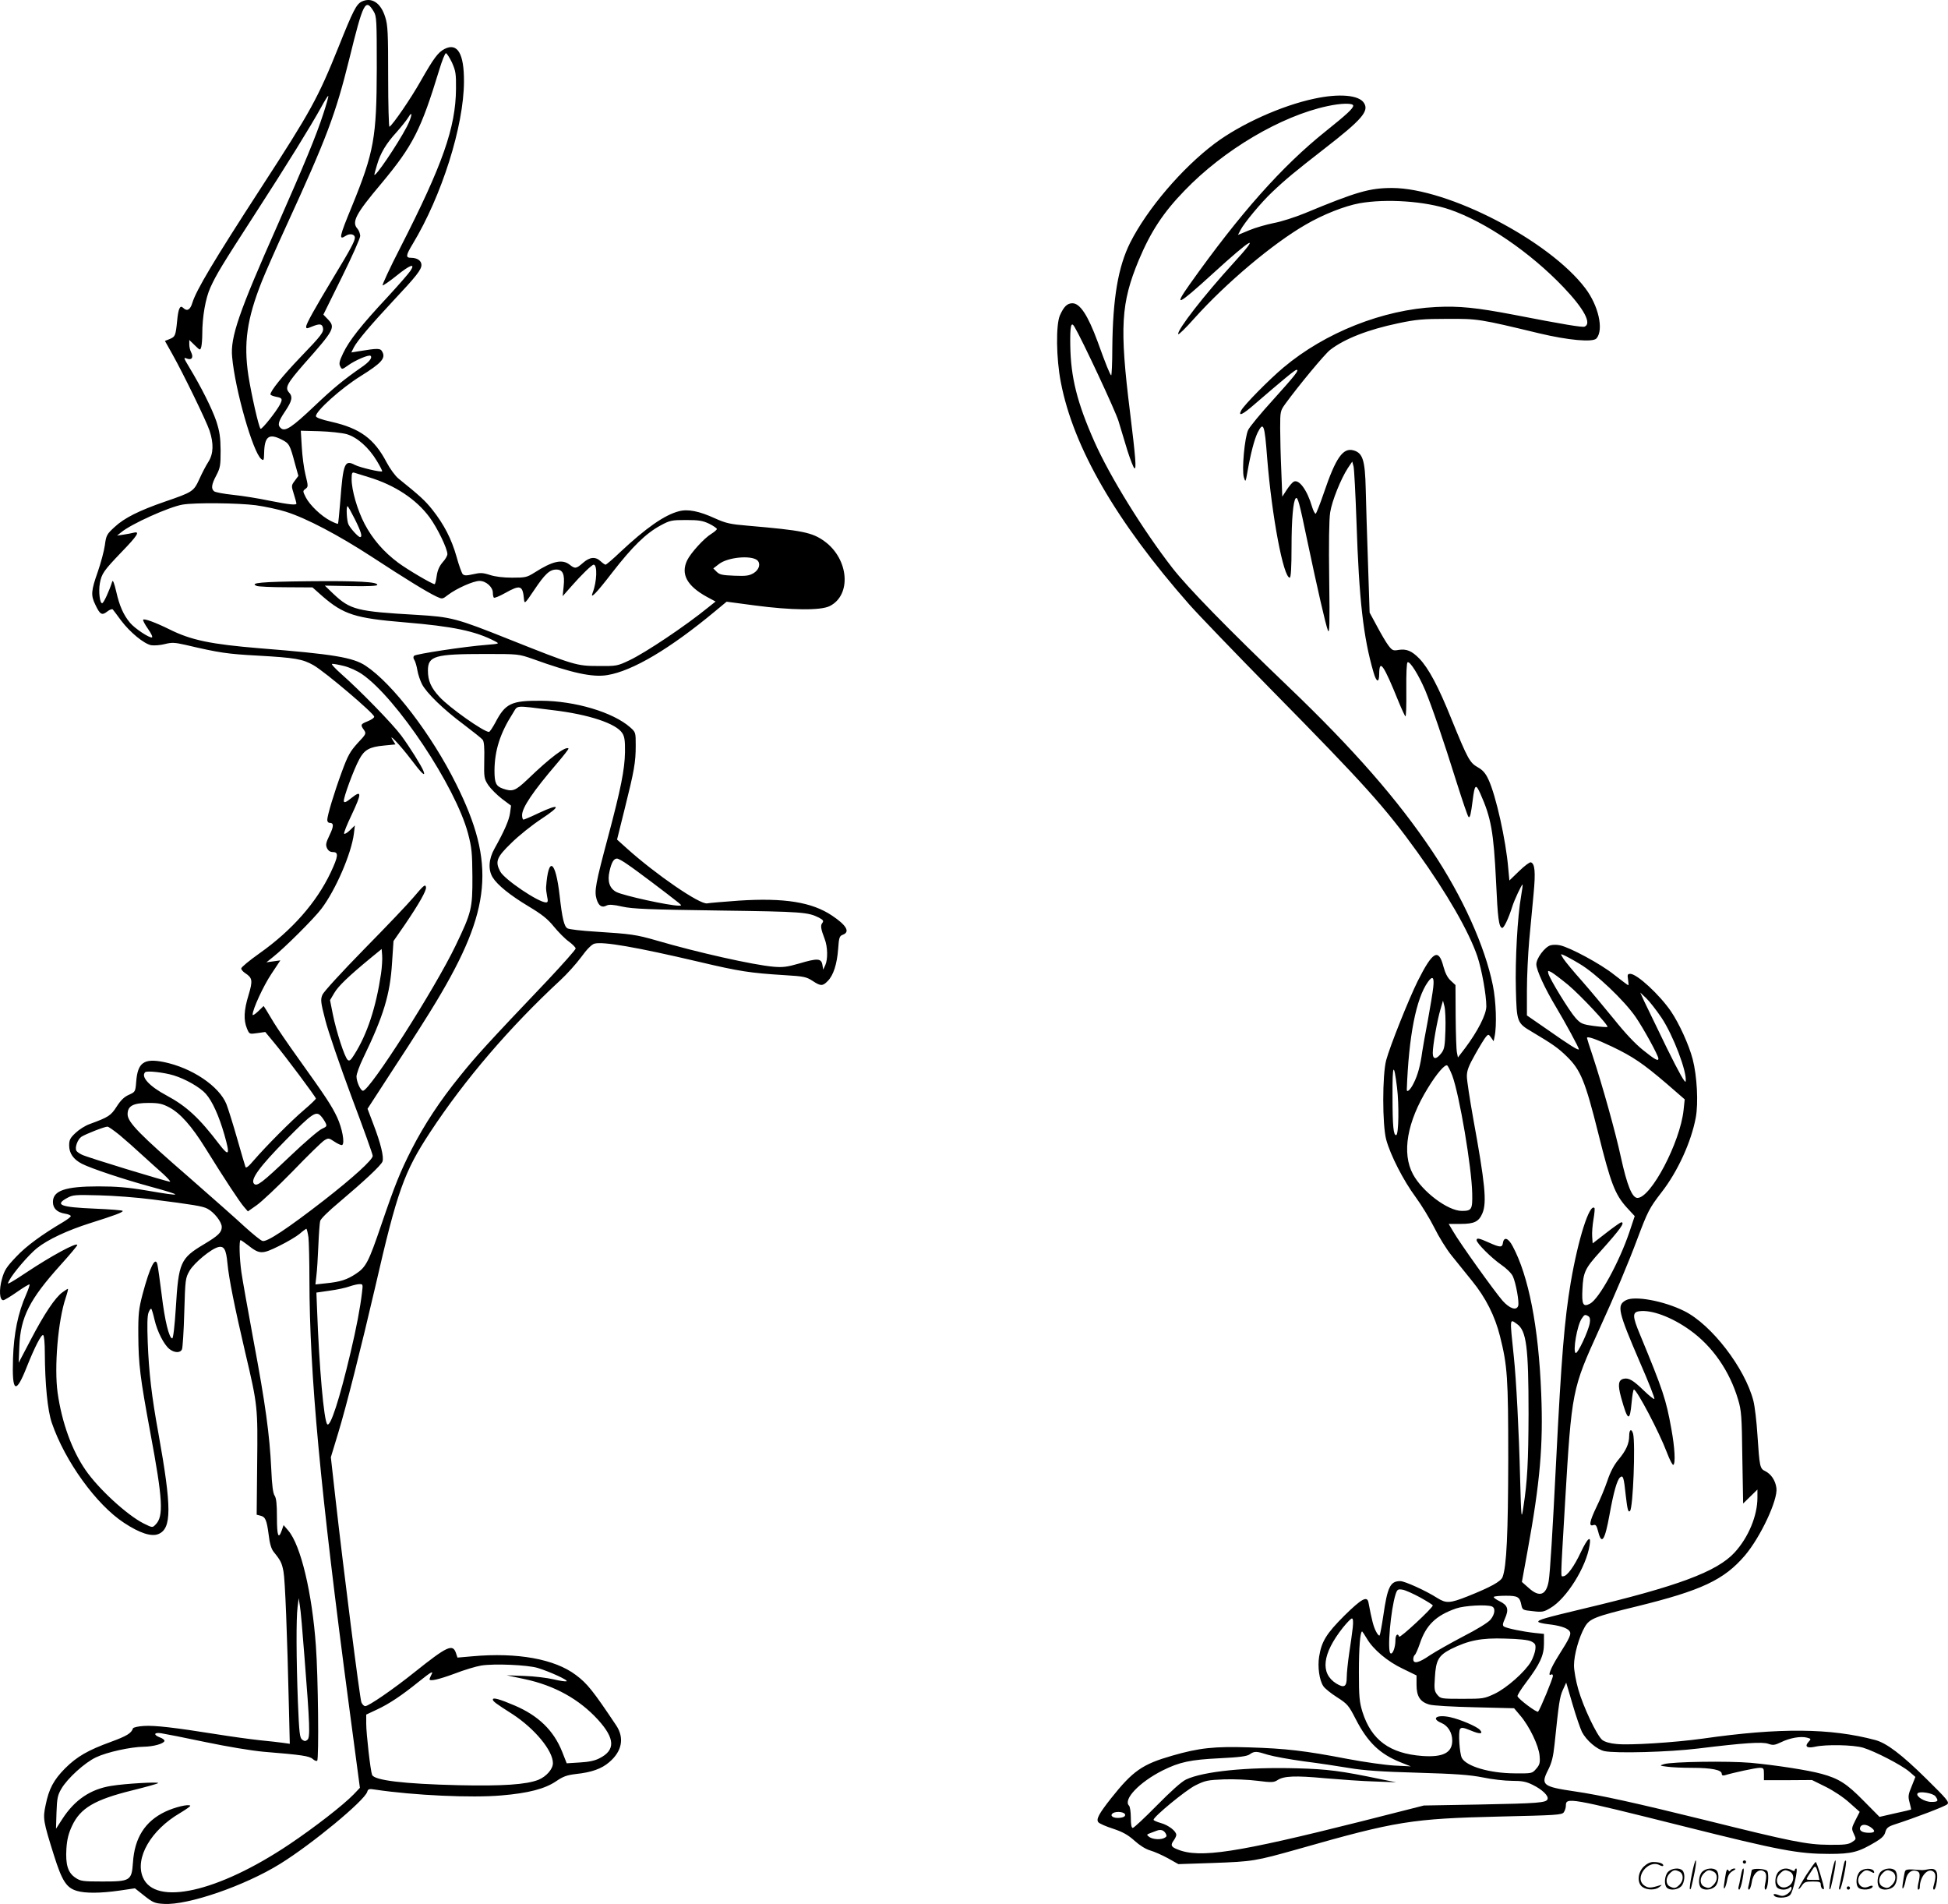
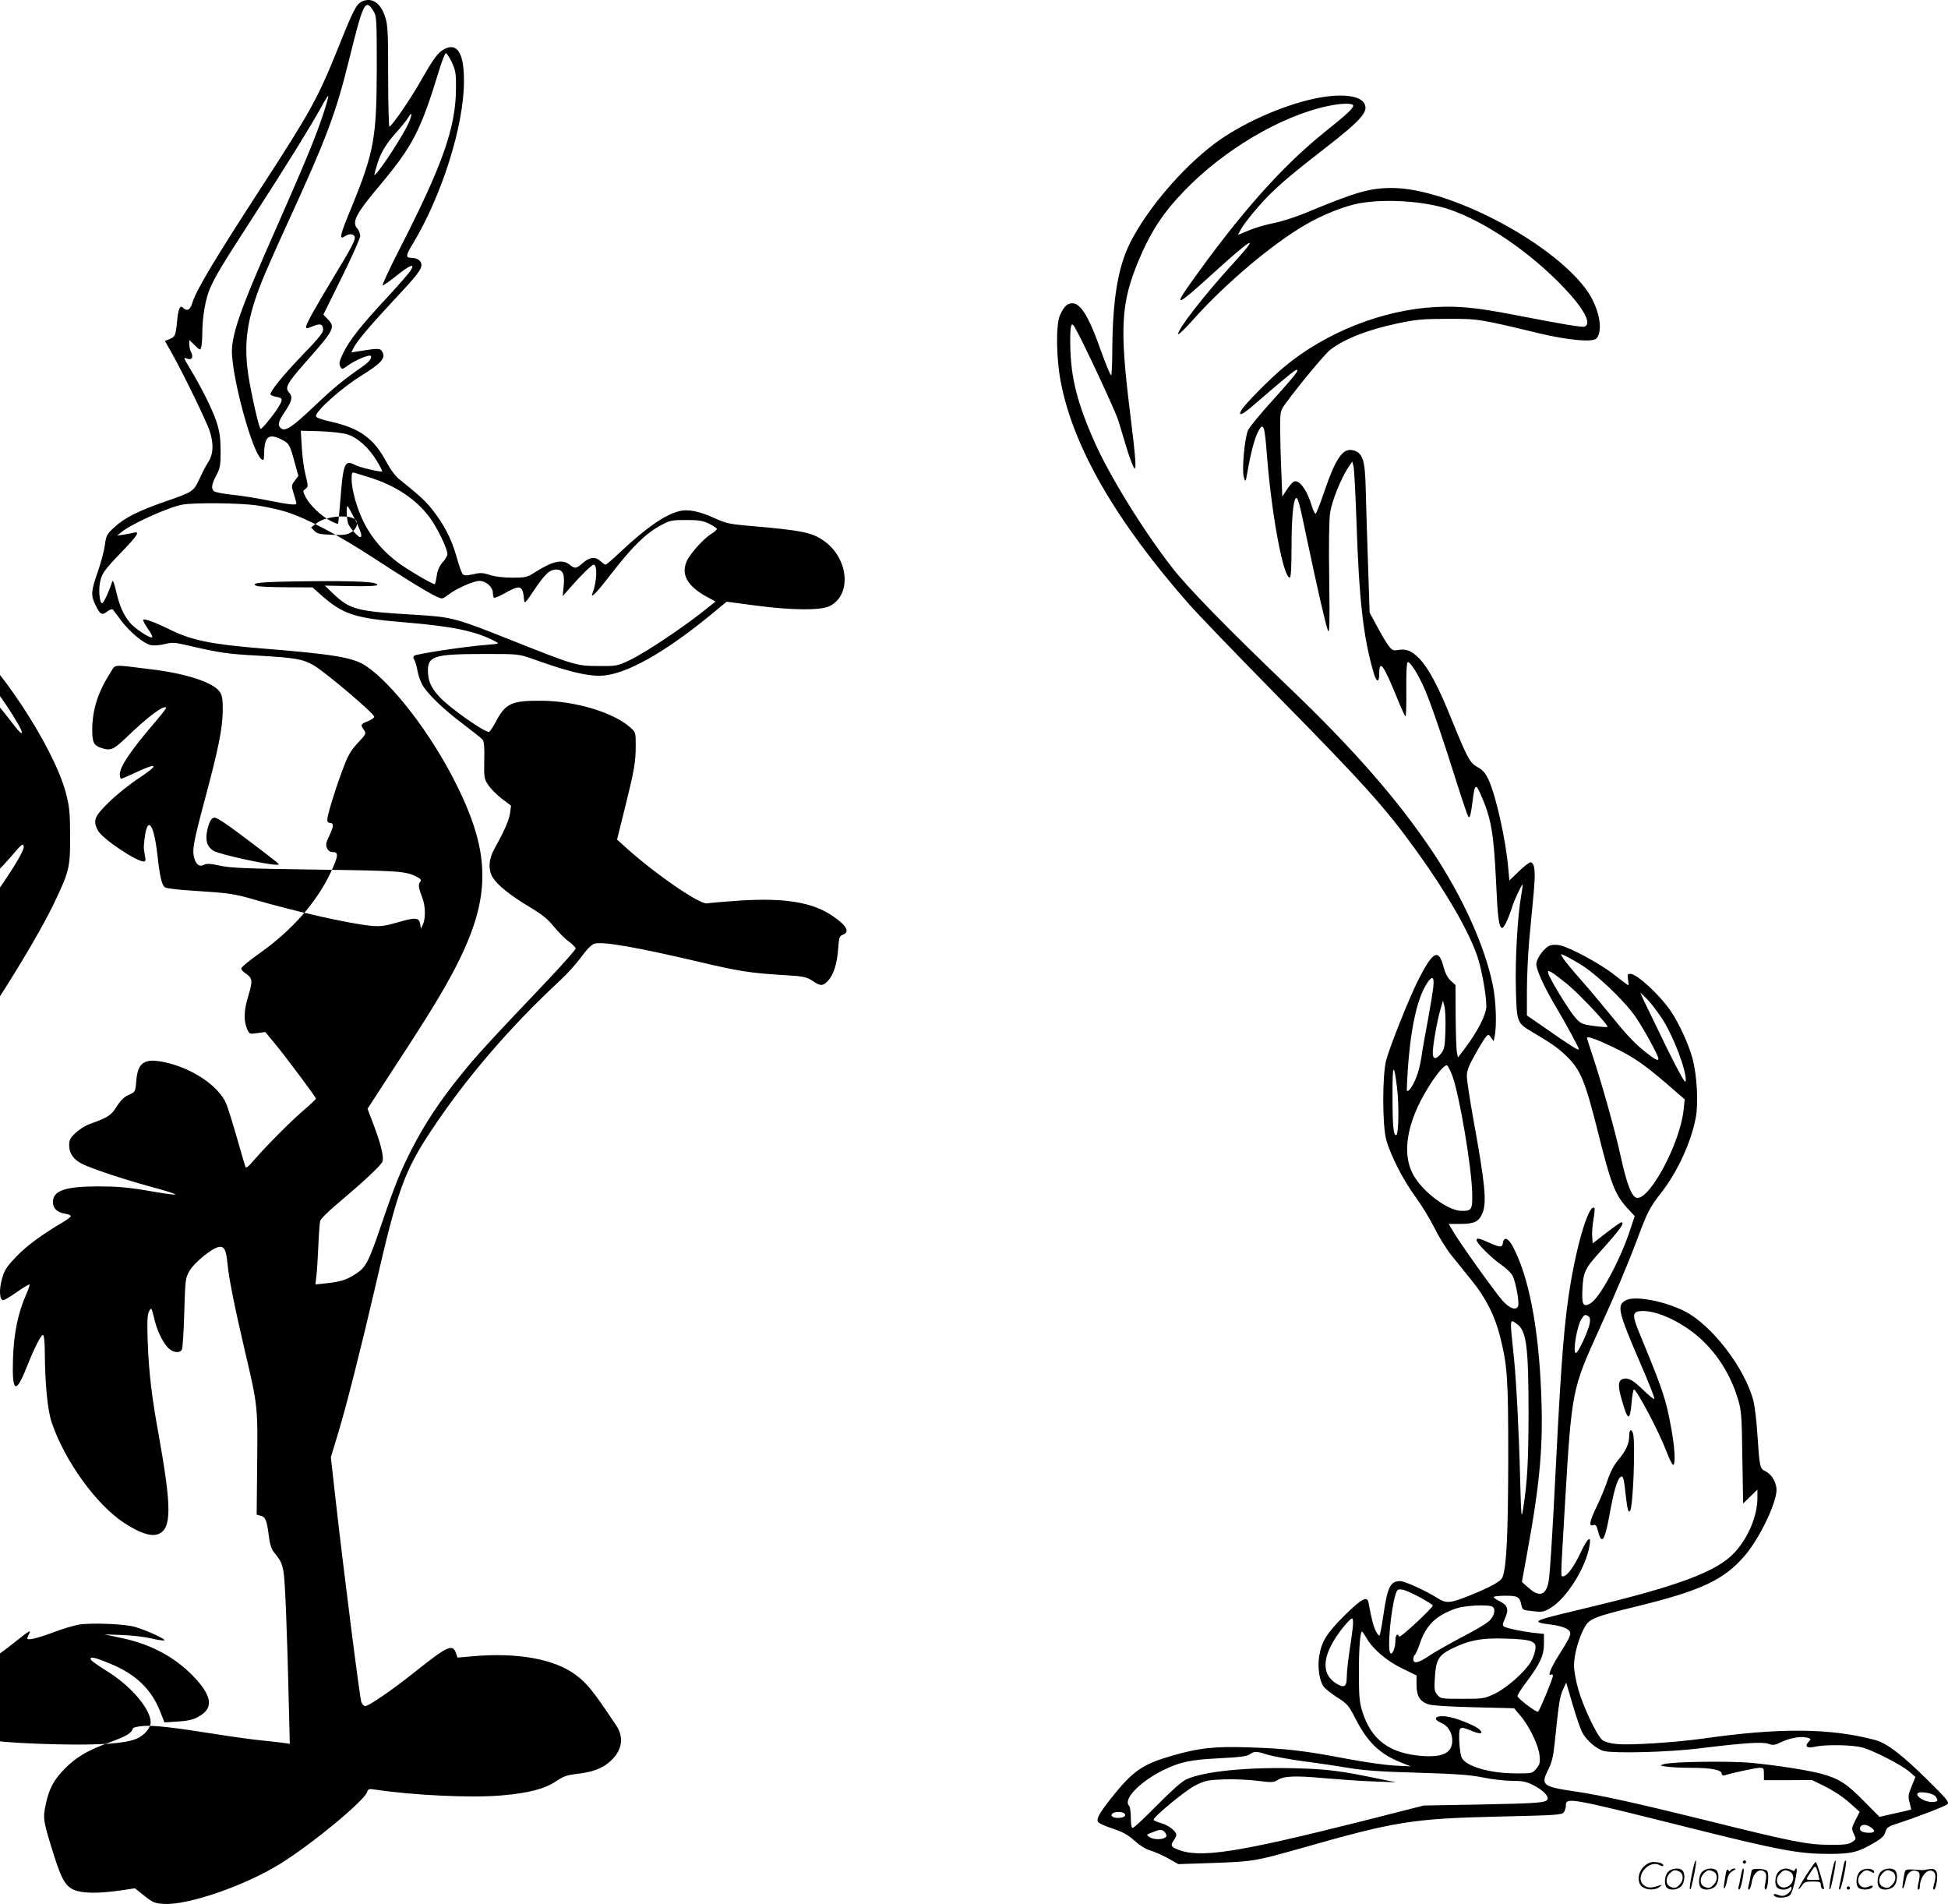
<svg xmlns="http://www.w3.org/2000/svg" version="1.0" viewBox="0 0 1199.99 1172.634" preserveAspectRatio="xMidYMid meet">
  <g transform="translate(-0.4,1173.773) scale(0.1,-0.1)" fill="#000000" stroke="none">
-     <path d="M2232 11728 c-33 -17 -52 -53 -142 -278 -128 -318 -171 -396 -478 -869 -293 -452 -399 -630 -423 -708 -13 -44 -33 -55 -57 -31 -19 19 -30 -5 -37 -82 -9 -90 -12 -96 -45 -110 l-30 -12 46 -82 c67 -119 210 -413 229 -471 26 -79 24 -142 -7 -191 -15 -23 -40 -71 -56 -107 -35 -76 -41 -80 -210 -138 -162 -56 -252 -101 -312 -157 -48 -44 -52 -51 -60 -112 -5 -36 -25 -110 -44 -165 -41 -116 -43 -144 -15 -201 29 -62 41 -68 73 -43 15 12 31 18 35 13 4 -5 27 -35 51 -68 56 -74 141 -143 185 -152 19 -3 57 0 84 7 44 11 61 10 128 -5 208 -49 259 -56 443 -66 231 -13 278 -21 345 -59 73 -42 373 -297 374 -317 1 -7 -17 -19 -39 -28 -45 -18 -47 -22 -24 -54 15 -22 14 -25 -39 -81 -46 -51 -60 -75 -97 -176 -48 -130 -90 -270 -90 -297 0 -10 6 -18 14 -18 27 0 27 -20 0 -76 -22 -46 -25 -59 -16 -79 8 -17 20 -25 37 -25 36 0 33 -26 -14 -126 -87 -184 -238 -356 -439 -498 -62 -44 -112 -85 -112 -93 0 -7 11 -20 25 -29 44 -29 47 -45 20 -135 -29 -94 -31 -154 -10 -205 15 -36 15 -36 64 -29 l49 7 53 -64 c68 -81 259 -337 259 -346 0 -4 -33 -36 -73 -70 -78 -66 -233 -222 -310 -311 -32 -38 -48 -50 -51 -40 -3 8 -26 86 -51 174 -25 88 -55 183 -66 212 -45 112 -214 225 -387 260 -121 24 -160 -3 -169 -121 -5 -63 -6 -63 -45 -81 -28 -12 -50 -33 -75 -72 -36 -56 -49 -65 -166 -108 -27 -9 -66 -34 -88 -55 -33 -31 -39 -43 -39 -77 0 -48 26 -86 79 -113 57 -29 258 -96 420 -140 212 -58 207 -64 -24 -24 -112 19 -186 25 -295 25 -204 0 -280 -26 -280 -96 0 -39 25 -64 74 -72 20 -3 36 -10 36 -15 0 -5 -21 -21 -46 -36 -132 -78 -228 -148 -290 -214 -60 -63 -73 -83 -88 -137 -19 -67 -15 -131 8 -131 7 0 45 23 85 51 40 28 75 49 77 46 2 -2 -7 -30 -21 -62 -50 -113 -76 -238 -81 -395 -7 -210 17 -224 86 -48 48 120 89 200 100 193 6 -3 10 -52 10 -108 1 -192 17 -357 43 -432 81 -237 275 -505 445 -616 97 -64 169 -87 212 -69 82 34 82 162 0 619 -42 228 -59 379 -66 561 -4 106 -3 164 5 184 6 16 14 26 17 23 3 -3 12 -33 20 -68 17 -73 58 -153 92 -180 31 -24 67 -25 77 -1 4 9 11 112 14 227 6 206 7 211 33 257 29 49 132 134 176 145 36 9 49 -14 57 -100 9 -94 43 -264 110 -551 77 -326 77 -334 73 -688 l-3 -309 23 -6 c31 -7 39 -27 51 -118 6 -53 16 -86 30 -104 44 -54 51 -69 61 -121 10 -50 23 -379 34 -854 l5 -208 -42 6 c-23 3 -88 11 -143 16 -56 6 -173 22 -260 36 -270 43 -386 56 -453 52 -36 -2 -66 -9 -68 -15 -10 -30 -38 -47 -136 -83 -140 -51 -209 -90 -283 -164 -69 -70 -99 -125 -119 -225 -18 -83 -15 -99 51 -309 50 -159 77 -201 142 -220 51 -15 143 -15 262 2 l95 14 58 -46 c53 -42 65 -47 121 -50 147 -9 497 111 716 247 197 122 518 388 536 443 5 18 12 20 48 14 241 -36 597 -52 778 -36 168 14 269 41 337 87 44 30 66 38 123 45 95 10 158 32 205 73 79 67 94 149 43 226 -143 214 -179 259 -249 311 -130 98 -360 140 -637 115 l-92 -8 -10 30 c-20 56 -55 39 -252 -118 -132 -106 -285 -211 -306 -211 -8 0 -19 11 -24 24 -10 26 -112 832 -159 1250 l-29 259 44 145 c50 163 144 536 229 902 136 593 178 710 339 955 213 324 490 647 802 936 39 36 97 100 128 142 36 50 66 79 82 83 54 14 256 -21 644 -112 249 -59 317 -69 527 -82 119 -7 135 -11 172 -35 50 -33 62 -34 94 -1 35 35 57 104 64 197 5 71 8 80 29 88 46 17 23 58 -67 118 -124 83 -294 110 -573 92 -94 -7 -182 -14 -196 -17 -45 -8 -316 178 -495 339 l-60 54 47 189 c59 236 68 287 68 390 0 81 0 82 -35 113 -105 92 -338 162 -548 163 -184 1 -220 -16 -282 -135 -17 -31 -34 -57 -39 -57 -32 0 -245 150 -305 216 -52 56 -71 99 -71 162 0 90 42 102 351 102 207 0 207 0 296 -31 241 -87 368 -114 458 -99 155 25 386 162 665 394 l70 58 173 -23 c226 -30 406 -32 462 -4 136 68 118 290 -32 399 -76 55 -135 67 -472 96 -108 9 -135 15 -202 45 -98 45 -168 59 -223 44 -89 -23 -203 -103 -362 -252 -45 -43 -85 -77 -90 -77 -4 0 -18 10 -30 21 -32 30 -67 27 -109 -10 -42 -37 -49 -37 -82 -11 -46 36 -106 22 -217 -49 -46 -29 -56 -31 -137 -31 -54 0 -106 6 -138 17 -44 14 -60 14 -103 4 -41 -9 -54 -9 -64 1 -6 7 -24 56 -38 108 -31 109 -77 198 -149 289 -45 56 -74 83 -208 191 -20 16 -53 61 -74 101 -76 145 -164 209 -340 249 -63 14 -95 26 -95 35 0 32 156 172 275 246 128 80 156 110 134 150 -12 23 -25 23 -148 3 l-43 -7 16 32 c22 41 102 136 242 286 143 152 174 192 174 221 0 26 -26 44 -64 44 -34 0 -33 14 10 85 179 296 315 726 316 1000 1 173 -40 242 -120 201 -40 -21 -66 -56 -147 -198 -59 -105 -170 -267 -192 -281 -4 -3 -8 135 -8 306 0 269 -2 320 -18 369 -27 88 -83 125 -145 96z m74 -61 c18 -30 19 -52 19 -352 -1 -424 -17 -514 -152 -845 -80 -194 -84 -214 -38 -184 25 16 55 9 55 -12 0 -21 -27 -72 -126 -235 -124 -206 -174 -296 -174 -313 0 -13 4 -13 35 0 46 19 62 18 68 -5 7 -28 -6 -46 -140 -185 -110 -115 -183 -206 -183 -227 0 -5 16 -11 35 -15 38 -7 41 -13 24 -47 -23 -44 -113 -157 -120 -150 -12 13 -56 209 -75 328 -30 200 -9 348 83 580 20 50 87 203 150 340 251 547 304 688 389 1031 86 349 99 375 150 291z m482 -314 c23 -52 26 -69 25 -163 -2 -238 -82 -466 -343 -977 -66 -128 -114 -233 -109 -233 6 0 45 27 86 60 83 67 117 79 86 31 -10 -16 -74 -89 -142 -163 -162 -173 -237 -269 -273 -345 -24 -50 -27 -66 -18 -82 10 -20 11 -20 49 7 43 31 129 68 138 58 12 -11 -8 -37 -53 -68 -115 -80 -177 -131 -294 -242 -136 -129 -179 -158 -205 -136 -23 19 -18 40 25 104 43 64 49 90 24 117 -26 29 -11 56 91 173 189 213 197 227 148 278 l-27 28 113 229 c63 127 114 242 114 256 -1 14 -8 34 -17 44 -37 41 -11 91 145 276 197 236 246 332 359 703 17 56 35 102 41 102 5 0 22 -26 37 -57z m-792 -315 c-44 -136 -118 -314 -283 -688 -238 -536 -291 -690 -279 -811 18 -202 128 -586 179 -628 15 -12 17 -9 18 35 2 104 29 125 109 84 45 -23 50 -31 80 -144 l22 -79 -22 -30 c-22 -29 -22 -31 -6 -82 9 -28 16 -55 16 -58 0 -12 -45 -7 -166 17 -66 14 -166 30 -224 36 -58 6 -110 16 -117 22 -20 16 -16 43 14 99 24 46 26 62 26 153 -1 82 -6 116 -27 181 -27 78 -92 208 -167 332 -35 59 -36 61 -13 52 30 -11 41 8 25 40 -6 11 -11 32 -11 47 l0 28 34 -33 c33 -32 33 -32 40 -9 3 13 6 48 6 78 0 107 20 221 50 287 38 83 69 134 275 453 197 304 343 541 405 653 23 43 44 76 46 74 3 -2 -11 -51 -30 -109z m514 -81 c-59 -112 -200 -320 -200 -294 0 2 7 28 16 58 21 73 56 132 122 204 29 33 61 73 70 88 31 52 24 6 -8 -56z m-371 -1893 c65 -19 136 -81 187 -166 20 -33 34 -61 32 -63 -7 -7 -135 23 -167 39 -64 34 -73 12 -91 -224 -6 -74 -12 -136 -14 -138 -2 -2 -23 6 -46 18 -57 29 -127 96 -152 144 -19 38 -20 40 -2 53 17 13 17 16 0 86 -10 39 -20 117 -23 172 l-6 100 114 -3 c63 -2 138 -10 168 -18z m136 -265 c162 -49 293 -136 375 -247 48 -65 110 -193 110 -227 0 -10 -13 -33 -30 -51 -20 -24 -31 -49 -36 -84 -4 -27 -9 -50 -13 -50 -16 1 -163 87 -224 132 -90 67 -158 146 -207 239 -45 86 -80 208 -80 276 0 38 3 44 18 39 9 -3 49 -15 87 -27z m-695 -173 c58 -8 141 -26 185 -40 127 -40 324 -144 530 -278 205 -134 338 -216 397 -244 37 -17 37 -17 72 10 53 40 156 86 194 86 40 0 82 -38 82 -73 0 -13 3 -27 6 -30 4 -4 35 9 69 28 95 53 109 49 117 -40 3 -28 7 -24 62 58 67 100 96 127 137 127 40 0 53 -29 45 -104 l-6 -60 52 59 c62 71 128 135 139 135 24 0 20 -106 -6 -172 -18 -45 20 -7 120 123 125 161 207 241 297 290 59 32 69 34 158 34 79 0 103 -4 143 -23 26 -13 47 -28 47 -32 0 -5 -15 -18 -34 -30 -45 -27 -128 -119 -149 -163 -41 -85 -1 -158 121 -225 l54 -29 -44 -35 c-141 -115 -386 -279 -487 -327 -74 -35 -79 -36 -191 -35 -135 0 -149 5 -549 164 -328 131 -357 138 -571 151 -368 21 -408 31 -513 130 l-52 50 160 -3 c101 -2 161 1 163 7 5 19 -115 26 -423 23 -291 -3 -368 -10 -319 -29 10 -4 92 -8 181 -8 l162 -1 62 -55 c130 -112 202 -135 504 -160 301 -25 439 -54 559 -117 28 -15 27 -15 -55 -22 -132 -10 -433 -56 -444 -67 -6 -6 -6 -16 2 -27 6 -10 14 -38 18 -62 4 -25 17 -63 28 -85 28 -55 132 -156 257 -249 58 -44 111 -86 117 -94 9 -11 12 -50 10 -127 -2 -106 -1 -113 25 -153 15 -22 53 -60 84 -84 l56 -42 -6 -45 c-6 -44 -34 -109 -96 -220 -36 -64 -40 -130 -11 -177 29 -47 107 -110 222 -179 80 -48 116 -76 154 -123 28 -34 69 -76 93 -93 23 -17 42 -36 42 -43 0 -7 -78 -95 -172 -195 -373 -392 -442 -468 -540 -590 -125 -154 -220 -299 -298 -451 -71 -140 -103 -219 -187 -465 -78 -229 -94 -261 -156 -302 -56 -37 -96 -50 -186 -59 l-64 -7 6 54 c4 30 9 113 12 184 3 72 8 140 11 152 2 13 52 62 117 116 155 131 258 227 267 251 10 27 -11 113 -56 230 l-36 95 174 268 c97 147 209 324 250 393 340 565 366 850 122 1339 -151 304 -391 618 -557 728 -78 52 -200 72 -652 108 -303 25 -424 50 -558 117 -85 42 -156 68 -161 59 -3 -4 11 -30 30 -57 19 -27 30 -50 24 -52 -15 -5 -106 55 -135 90 -40 48 -65 103 -85 192 -13 55 -21 75 -25 61 -18 -56 -51 -129 -61 -132 -15 -5 -24 72 -15 122 11 60 24 78 132 191 101 104 117 131 77 121 -13 -3 -41 -9 -63 -12 l-40 -6 25 20 c62 52 296 157 379 171 77 13 340 10 451 -4z m610 -86 c39 -78 48 -110 32 -110 -11 0 -57 50 -71 77 -11 21 -16 113 -6 113 3 0 23 -36 45 -80z m2478 -252 c23 -20 14 -57 -20 -79 -28 -17 -47 -20 -120 -17 -73 3 -91 6 -109 24 l-21 21 35 27 c54 42 195 55 235 24z m-2545 -652 c33 -8 82 -30 112 -51 212 -146 575 -691 652 -980 23 -88 26 -119 27 -265 1 -197 -5 -221 -103 -425 -128 -267 -529 -895 -571 -895 -15 0 -40 56 -40 88 0 15 18 66 41 113 125 258 166 391 178 587 l9 134 70 101 c87 128 135 212 130 231 -4 20 -13 13 -78 -64 -30 -36 -165 -178 -300 -315 -140 -143 -252 -265 -260 -284 -12 -30 -11 -44 18 -156 17 -68 90 -280 161 -471 72 -191 131 -355 131 -365 0 -24 -121 -134 -302 -275 -222 -172 -351 -258 -377 -249 -12 3 -60 43 -109 87 -48 45 -200 179 -337 299 -309 268 -385 345 -385 394 0 52 34 70 130 70 62 0 84 -5 126 -27 68 -36 138 -114 223 -251 121 -195 211 -331 237 -361 l25 -29 54 38 c29 20 129 114 222 209 92 96 180 181 194 190 26 16 28 16 64 -8 21 -14 42 -23 47 -20 17 11 0 103 -31 170 -34 72 -68 124 -237 360 -67 93 -136 195 -154 225 -18 30 -39 65 -47 78 l-15 23 -34 -33 c-19 -18 -34 -27 -34 -21 0 34 67 179 116 252 l55 83 -43 -6 -43 -6 40 32 c68 53 255 239 299 298 88 116 185 341 200 463 l6 50 -30 -29 c-16 -16 -33 -26 -36 -22 -4 3 17 56 46 116 63 134 63 155 0 105 -33 -27 -46 -32 -48 -21 -4 19 61 196 95 258 31 59 64 77 152 85 l71 7 -16 26 c-35 54 46 -31 114 -121 63 -84 89 -108 75 -70 -12 32 -86 150 -137 219 -54 73 -256 280 -371 381 -38 34 -63 61 -55 61 8 1 41 -5 73 -13z m1287 -272 c220 -26 389 -82 427 -141 14 -21 18 -46 17 -118 -2 -108 -26 -227 -104 -520 -77 -288 -86 -335 -71 -385 13 -42 33 -55 62 -39 15 7 40 6 97 -7 65 -14 160 -18 597 -24 515 -7 546 -10 614 -44 26 -14 30 -20 21 -32 -13 -15 -10 -37 14 -99 19 -49 20 -125 4 -161 l-13 -28 -5 30 c-7 40 -31 41 -142 8 -76 -22 -103 -25 -160 -20 -125 11 -468 88 -718 161 -128 37 -159 41 -378 55 -84 5 -161 14 -172 20 -21 11 -33 62 -49 205 -25 216 -69 242 -83 50 -1 -11 2 -37 6 -57 7 -31 5 -38 -7 -38 -46 0 -257 142 -282 191 -32 61 -22 87 68 174 45 45 129 112 187 150 123 81 115 97 -16 36 -48 -23 -91 -41 -95 -41 -5 0 -9 12 -9 27 0 47 67 146 215 319 41 48 73 89 71 92 -17 16 -113 -56 -252 -190 -76 -72 -93 -78 -153 -57 -42 15 -51 35 -51 111 1 123 34 229 112 351 35 54 3 51 248 21z m461 -951 c47 -31 248 -183 313 -235 20 -17 20 -18 1 -18 -59 0 -338 61 -384 84 -42 22 -57 66 -42 129 12 54 26 77 46 77 7 0 37 -16 66 -37z m-1520 -673 c-31 -207 -85 -372 -165 -498 -21 -34 -30 -41 -40 -32 -19 15 -71 177 -92 282 l-17 86 26 44 c24 42 90 105 226 217 l66 54 3 -39 c2 -21 -1 -73 -7 -114z m-1278 -625 c73 -22 164 -74 199 -114 40 -45 81 -136 114 -251 36 -126 30 -139 -31 -60 -124 163 -202 235 -325 301 -105 56 -160 115 -132 143 10 11 116 -1 175 -19z m909 -252 c9 -10 21 -28 27 -40 10 -20 8 -24 -21 -37 -18 -7 -107 -83 -197 -169 -174 -165 -204 -188 -222 -170 -25 25 34 106 197 271 163 165 185 180 216 145z m-1241 -116 c35 -29 98 -85 139 -123 42 -38 99 -90 129 -116 29 -27 48 -48 42 -48 -19 0 -514 151 -542 166 -15 7 -31 18 -34 24 -12 19 7 71 31 87 25 16 141 62 160 62 5 1 39 -23 75 -52z m199 -396 c253 -32 313 -42 341 -57 41 -21 89 -81 89 -113 0 -33 -22 -54 -109 -106 -146 -87 -157 -112 -174 -393 -7 -110 -16 -187 -22 -187 -19 0 -46 108 -65 268 -11 89 -23 172 -26 185 -12 57 -46 -10 -92 -182 -23 -89 -27 -119 -26 -251 1 -180 11 -261 74 -601 77 -412 83 -516 32 -566 -19 -20 -20 -19 -73 7 -103 52 -279 214 -358 329 -84 121 -146 293 -172 475 -22 157 2 446 50 587 10 30 16 54 13 54 -2 0 -17 -9 -33 -21 -44 -31 -112 -132 -195 -291 l-75 -143 4 100 c7 181 63 290 253 501 57 63 104 119 104 124 0 20 -162 -68 -315 -170 -38 -26 -80 -52 -93 -59 -23 -12 -23 -12 -11 11 24 46 121 159 171 199 68 54 189 110 328 154 152 48 200 66 200 75 0 4 -77 10 -172 14 -213 9 -249 23 -170 66 34 19 50 20 197 16 88 -2 234 -13 325 -25z m964 -233 c3 -29 6 -147 6 -263 1 -580 66 -1285 246 -2639 l65 -489 -38 -40 c-64 -66 -240 -203 -398 -309 -439 -294 -826 -381 -901 -202 -50 119 50 291 228 395 38 23 67 43 64 46 -11 11 -95 -9 -154 -37 -124 -59 -189 -160 -199 -313 -8 -112 -16 -117 -188 -117 -121 0 -135 2 -166 23 -47 31 -62 81 -56 179 4 58 13 94 35 141 51 109 139 161 370 218 85 21 157 41 160 45 9 9 -204 -3 -288 -17 -128 -20 -226 -86 -302 -204 l-39 -60 3 100 c3 87 7 107 30 146 37 64 145 162 214 194 67 32 214 64 294 65 59 1 121 18 127 35 2 6 -10 16 -27 22 -43 16 -38 33 7 26 21 -3 143 -27 271 -54 139 -29 284 -53 360 -60 234 -19 282 -26 303 -45 10 -9 22 -14 27 -10 11 12 6 519 -8 706 -23 326 -93 621 -170 711 l-29 34 -11 -32 c-21 -59 -30 -35 -30 80 0 81 -4 118 -14 133 -10 14 -17 65 -21 165 -10 210 -36 401 -109 789 -35 190 -69 380 -75 423 -12 85 -15 197 -5 197 3 0 23 -14 44 -30 73 -58 88 -58 193 -6 51 25 108 59 127 75 19 17 38 30 41 31 3 0 9 -24 13 -52z m330 -340 c-11 -95 -35 -220 -70 -368 -69 -292 -125 -463 -144 -444 -21 21 -50 353 -63 710 l-4 101 83 12 c45 6 100 18 121 26 21 7 48 14 61 14 22 1 22 -2 16 -51z m-355 -2238 c34 -428 36 -503 19 -517 -12 -10 -18 -10 -32 0 -16 12 -19 40 -27 233 -10 271 -11 511 -2 584 l7 55 7 -45 c5 -25 17 -164 28 -310z m1438 -75 c72 -22 191 -76 177 -82 -7 -2 -43 3 -80 12 -38 9 -118 19 -179 21 l-110 4 113 -24 c182 -39 334 -123 450 -250 105 -116 108 -187 9 -237 -28 -15 -67 -23 -122 -26 l-80 -5 -28 71 c-52 131 -147 223 -293 285 -91 39 -134 51 -134 37 0 -11 15 -23 122 -91 136 -89 248 -224 248 -301 0 -37 -41 -83 -90 -103 -74 -29 -221 -39 -490 -33 -341 8 -521 30 -534 64 -10 25 -36 254 -36 314 l0 57 64 30 c76 35 155 88 259 172 80 64 94 71 77 41 -5 -11 -10 -22 -10 -25 0 -15 56 -2 154 34 59 23 133 45 164 50 81 13 287 4 349 -15z M8100 11130 c-203 -43 -454 -157 -613 -276 -202 -152 -416 -403 -521 -611 -74 -148 -107 -342 -110 -645 0 -97 -4 -174 -7 -172 -7 4 -33 67 -84 209 -60 162 -108 235 -155 235 -32 0 -53 -21 -77 -75 -25 -59 -23 -264 6 -412 77 -401 341 -857 791 -1368 53 -60 283 -299 510 -530 573 -582 696 -719 895 -995 182 -253 318 -490 370 -643 27 -81 55 -237 55 -307 0 -50 -53 -154 -132 -259 l-43 -56 -6 30 c-4 17 -7 117 -8 223 l-1 193 -29 27 c-20 18 -34 46 -45 86 -30 116 -66 96 -159 -89 -55 -111 -171 -401 -194 -487 -24 -91 -24 -397 0 -488 26 -97 107 -254 181 -354 36 -49 88 -134 116 -190 27 -55 75 -133 107 -172 32 -40 88 -109 125 -155 84 -103 141 -216 172 -340 46 -183 51 -253 51 -759 -1 -457 -10 -660 -35 -725 -10 -27 -73 -62 -216 -119 -109 -43 -131 -44 -186 -10 -70 45 -201 104 -228 104 -62 0 -79 -35 -105 -215 -9 -60 -19 -113 -22 -119 -3 -5 -14 6 -23 25 -15 29 -25 66 -46 177 -8 43 -42 24 -148 -80 -111 -111 -141 -159 -156 -253 -10 -63 1 -145 26 -182 8 -13 46 -44 84 -68 64 -41 72 -50 115 -134 74 -144 149 -216 277 -267 l63 -25 -100 5 c-55 3 -185 21 -290 41 -265 51 -381 64 -605 71 -215 7 -309 -3 -475 -51 -184 -53 -242 -93 -377 -263 -75 -95 -93 -129 -78 -147 6 -8 47 -26 91 -40 60 -20 92 -38 132 -74 32 -29 69 -52 97 -60 25 -7 74 -29 109 -48 l64 -36 210 7 c249 9 262 11 532 87 600 171 696 186 1235 199 350 8 385 10 397 26 7 10 13 28 13 41 0 53 18 50 725 -127 594 -149 707 -170 899 -170 138 0 179 11 283 73 39 23 56 40 61 62 7 24 17 33 53 45 133 43 316 113 329 126 13 13 -2 31 -130 157 -152 150 -244 219 -313 238 -277 74 -588 77 -1064 9 -174 -24 -451 -42 -532 -33 -38 3 -72 13 -87 25 -33 27 -117 203 -148 313 -14 49 -26 115 -26 146 0 65 31 175 66 236 30 52 60 64 319 127 399 98 539 163 668 314 96 113 204 343 194 415 -6 47 -33 87 -70 105 -32 15 -34 28 -47 223 -5 81 -16 175 -25 210 -52 201 -257 468 -425 552 -126 63 -306 96 -360 67 -58 -31 -49 -68 86 -382 53 -121 93 -223 89 -226 -3 -3 -31 19 -63 50 -67 65 -95 82 -127 74 -32 -8 -36 -37 -15 -114 41 -148 54 -154 65 -32 4 44 10 80 14 80 18 -1 155 -260 203 -387 17 -45 35 -80 40 -77 14 9 9 105 -12 220 -33 184 -51 238 -194 584 -46 110 -47 136 -5 142 75 11 200 -35 313 -116 139 -99 245 -252 297 -428 20 -66 23 -102 26 -357 l5 -283 44 43 44 43 0 -50 c0 -111 -55 -244 -140 -337 -109 -119 -351 -209 -933 -347 -238 -57 -277 -68 -277 -80 0 -5 26 -11 58 -15 72 -8 117 -22 133 -41 15 -18 6 -39 -67 -154 -49 -78 -69 -131 -44 -115 6 3 10 -1 10 -9 0 -16 -78 -205 -91 -220 -7 -8 -120 76 -127 95 -2 6 22 44 53 85 86 114 110 167 110 239 l0 60 -58 6 c-72 8 -170 28 -188 39 -10 7 -9 16 5 48 26 58 19 83 -32 108 -23 11 -39 23 -36 27 4 4 38 7 74 7 74 0 86 -7 96 -58 6 -29 9 -31 70 -37 57 -7 68 -5 108 19 100 58 221 252 242 386 11 65 -11 48 -54 -42 -41 -88 -85 -148 -108 -148 -17 0 -18 -41 11 454 41 692 43 698 210 1066 96 209 182 415 235 557 64 170 74 190 148 286 101 129 184 312 212 461 17 90 8 257 -19 361 -23 88 -83 219 -133 293 -70 103 -210 232 -251 232 -17 0 -19 -5 -14 -35 3 -19 4 -35 1 -35 -2 0 -41 29 -87 65 -82 66 -274 169 -334 181 -18 4 -43 4 -57 0 -35 -9 -89 -81 -88 -118 1 -36 53 -149 121 -262 58 -97 141 -250 141 -260 0 -11 -56 24 -197 123 l-123 85 0 155 c0 86 7 224 14 306 8 83 20 212 27 287 13 137 8 187 -17 195 -7 2 -39 -22 -72 -54 l-60 -58 -7 75 c-14 171 -76 449 -122 547 -18 39 -35 58 -65 75 -50 28 -62 50 -162 295 -81 202 -142 316 -199 375 -46 47 -79 61 -128 53 -33 -6 -39 -3 -62 27 -14 18 -45 71 -70 118 l-46 85 -10 305 c-6 168 -12 373 -14 456 -4 177 -18 222 -75 238 -65 18 -109 -44 -183 -262 -23 -68 -46 -125 -50 -128 -4 -2 -15 17 -23 44 -30 103 -81 171 -113 153 -8 -4 -27 -26 -42 -49 l-28 -43 -6 158 c-4 87 -7 206 -7 264 0 103 1 107 32 150 80 110 243 307 276 332 88 68 233 125 420 164 109 23 152 27 302 27 189 1 199 -1 565 -89 180 -43 333 -57 354 -31 45 54 12 201 -69 308 -222 294 -845 617 -1190 618 -139 0 -219 -23 -537 -155 -61 -25 -148 -53 -193 -61 -44 -9 -112 -28 -150 -44 l-70 -29 15 29 c24 46 128 171 196 235 83 79 143 128 319 265 235 182 279 234 246 284 -31 49 -154 59 -306 26z m240 -43 c0 -17 -40 -54 -170 -158 -269 -215 -528 -507 -837 -942 -102 -144 -76 -133 138 62 252 230 304 257 129 66 -178 -195 -346 -411 -338 -435 2 -6 47 38 101 99 194 216 481 458 682 574 109 64 242 116 334 133 166 29 404 13 556 -39 220 -76 494 -262 700 -478 127 -133 176 -225 130 -243 -15 -5 -127 13 -440 74 -226 43 -332 54 -474 47 -328 -16 -684 -157 -941 -373 -88 -74 -242 -230 -260 -264 -21 -40 9 -26 80 36 180 155 251 214 261 214 18 0 -8 -33 -145 -185 -75 -82 -144 -166 -153 -185 -22 -46 -40 -245 -27 -291 10 -33 11 -33 23 36 19 109 42 197 62 238 36 71 43 54 59 -158 29 -359 100 -735 139 -735 7 0 11 63 11 189 0 168 10 284 26 300 12 12 23 -30 68 -247 65 -309 116 -531 130 -567 10 -24 12 36 8 315 -3 215 -1 370 6 412 11 71 66 207 109 273 l27 40 8 -30 c4 -16 12 -169 18 -340 16 -482 42 -712 105 -928 18 -63 35 -67 35 -9 1 94 27 57 120 -173 18 -44 37 -84 41 -89 5 -5 7 67 6 160 -1 105 2 171 8 173 15 7 68 -78 109 -174 41 -100 107 -291 196 -575 34 -107 65 -199 70 -203 9 -10 15 16 26 103 12 97 19 103 47 40 66 -148 82 -234 97 -545 10 -222 17 -276 37 -282 10 -4 40 58 63 132 12 39 57 135 63 135 2 0 -2 -33 -9 -72 -22 -124 -37 -393 -32 -574 5 -201 7 -207 99 -261 126 -75 161 -99 215 -152 85 -83 113 -151 194 -475 76 -305 102 -374 175 -455 l49 -53 -33 -99 c-63 -186 -186 -410 -242 -440 -43 -23 -52 -6 -47 89 5 105 15 127 111 233 123 137 153 179 128 179 -4 0 -46 -29 -92 -65 l-84 -65 -3 42 c-2 23 2 71 8 106 6 35 9 67 6 70 -30 30 -100 -189 -146 -458 -39 -232 -58 -465 -90 -1100 -22 -437 -37 -685 -46 -740 -15 -87 -57 -102 -123 -42 l-42 37 35 192 c77 422 97 650 84 968 -16 412 -78 726 -176 908 -27 51 -54 60 -60 19 -4 -28 -17 -28 -86 3 -62 28 -76 30 -76 15 0 -19 93 -111 151 -151 32 -22 63 -52 72 -71 19 -40 41 -162 33 -183 -11 -31 -53 -16 -96 32 -49 56 -264 356 -304 426 l-28 47 74 0 c84 0 112 14 134 66 28 67 16 184 -57 584 -21 118 -39 234 -39 259 0 36 11 64 51 135 28 50 58 99 67 109 14 16 16 16 31 -5 l16 -23 6 30 c14 65 9 218 -11 315 -49 242 -188 548 -373 825 -213 318 -484 628 -883 1010 -379 363 -624 614 -718 735 -181 233 -386 565 -480 777 -107 241 -146 397 -149 593 -2 121 5 151 26 115 47 -79 251 -515 271 -580 13 -44 38 -126 55 -182 18 -56 37 -105 43 -109 13 -8 8 62 -27 346 -65 523 -56 671 54 936 74 176 151 293 281 427 242 252 595 460 880 521 86 19 160 20 160 3z m1394 -5285 c100 -59 275 -225 346 -328 48 -70 140 -237 140 -256 0 -18 -22 -6 -94 52 -49 39 -112 106 -179 190 -58 71 -147 178 -198 236 -52 58 -103 120 -114 137 -19 31 -19 31 0 23 11 -4 56 -28 99 -54z m-70 -130 c76 -64 251 -250 242 -259 -2 -2 -39 0 -83 6 -72 10 -81 14 -113 49 -38 42 -159 239 -168 274 -4 19 -3 19 19 8 13 -7 59 -42 103 -78z m-831 -15 c-3 -29 -18 -119 -33 -202 -16 -82 -31 -170 -35 -195 -11 -84 -28 -145 -52 -192 -20 -42 -44 -63 -43 -40 12 327 57 560 130 662 29 41 40 30 33 -33z m1406 -187 c72 -108 158 -334 149 -392 -2 -16 -39 49 -117 207 -62 127 -124 255 -138 285 l-25 55 37 -35 c20 -19 62 -73 94 -120z m-1331 -76 c-3 -96 -6 -117 -24 -141 -32 -42 -54 -42 -54 0 0 46 27 199 47 267 l16 55 9 -35 c5 -19 8 -85 6 -146z m1028 -103 c127 -61 189 -103 333 -226 l113 -98 -7 -66 c-21 -199 -201 -541 -284 -541 -33 0 -64 77 -102 250 -33 154 -115 446 -173 622 -20 59 -36 110 -36 113 0 13 55 -6 156 -54z m-986 -177 c44 -118 120 -566 123 -727 2 -98 -3 -107 -64 -107 -86 0 -243 118 -301 226 -70 130 -37 322 92 531 55 90 105 147 119 139 5 -4 19 -31 31 -62z m-340 -75 c13 -107 10 -288 -5 -292 -17 -4 -23 53 -23 243 -1 196 8 211 28 49z m1179 -1408 c9 -6 12 -20 8 -42 -8 -49 -75 -192 -87 -184 -18 11 9 169 37 211 17 26 21 28 42 15z m-441 -47 c59 -41 72 -140 72 -554 -1 -290 -7 -416 -32 -575 -12 -79 -13 -75 -20 180 -7 287 -24 611 -39 750 -25 240 -26 231 19 199z m-595 -1685 c43 -24 77 -45 77 -49 0 -15 -203 -204 -207 -192 -9 24 -23 11 -23 -22 0 -44 -17 -89 -30 -81 -22 13 1 270 31 364 10 30 14 33 44 28 17 -3 66 -25 108 -48z m441 -55 c24 -9 19 -49 -9 -82 -15 -18 -84 -60 -168 -103 -78 -41 -170 -93 -205 -116 -68 -47 -102 -55 -102 -24 0 11 4 22 9 26 5 3 19 34 31 69 38 115 100 175 225 218 49 17 186 25 219 12z m-857 -131 c-4 -32 -13 -103 -22 -158 -8 -55 -15 -122 -15 -148 0 -58 -16 -67 -64 -38 -101 63 -87 183 40 344 25 31 50 57 56 57 7 0 9 -20 5 -57z m87 -67 c39 -67 128 -142 222 -186 l84 -41 0 -58 c0 -70 22 -105 78 -121 20 -7 146 -14 280 -17 l243 -6 38 -45 c56 -65 114 -186 119 -247 4 -44 1 -56 -21 -81 -25 -29 -26 -29 -134 -28 -153 1 -296 43 -324 95 -14 28 -23 160 -11 178 8 11 19 10 66 -9 56 -24 79 -22 57 3 -17 21 -123 66 -184 79 -83 18 -120 -8 -53 -36 40 -17 66 -60 66 -108 0 -75 -56 -104 -184 -95 -201 15 -314 98 -369 271 -19 62 -22 93 -22 246 0 153 8 250 20 250 1 0 15 -20 29 -44z m1012 -17 c25 -13 29 -19 26 -49 -2 -19 -14 -53 -27 -76 -37 -63 -150 -163 -224 -198 -64 -30 -71 -31 -199 -31 -131 0 -134 1 -154 25 -18 22 -20 35 -15 106 6 108 23 136 98 175 109 54 187 70 335 65 85 -2 141 -8 160 -17z m313 -558 c27 -52 92 -108 138 -118 71 -15 400 -6 578 16 285 35 395 42 432 29 29 -10 39 -9 79 10 53 26 120 38 159 28 26 -7 27 -8 9 -27 -25 -28 -8 -40 41 -29 66 15 235 12 296 -6 73 -22 237 -107 284 -147 l38 -33 -23 -58 c-21 -50 -23 -62 -13 -99 6 -23 11 -43 9 -44 -1 -1 -45 -12 -98 -23 l-96 -22 -99 100 c-103 105 -152 136 -258 165 -83 23 -285 54 -437 68 -138 12 -483 7 -533 -8 -29 -9 -29 -10 19 -16 27 -4 97 -7 155 -7 118 0 181 -13 181 -36 0 -10 6 -13 18 -10 52 16 191 46 215 46 25 0 27 -3 27 -38 l0 -38 148 0 148 1 85 -42 c48 -24 110 -65 146 -98 l63 -56 -26 -51 c-25 -49 -25 -53 -10 -85 15 -32 15 -33 -11 -50 -22 -15 -48 -18 -143 -17 -136 1 -230 20 -765 153 -417 103 -647 154 -801 176 -197 29 -210 40 -164 131 23 45 32 82 40 157 27 261 32 293 51 336 l21 46 39 -133 c21 -73 48 -150 58 -171z m-1933 -141 c34 -10 133 -28 220 -40 88 -11 213 -30 279 -41 88 -15 199 -23 420 -29 236 -7 322 -13 403 -29 56 -12 138 -21 180 -21 63 0 88 -5 128 -25 59 -29 99 -68 91 -88 -8 -22 -55 -26 -422 -33 l-340 -6 -390 -99 c-764 -192 -991 -227 -1126 -172 -42 16 -46 27 -24 57 8 11 15 26 15 33 0 23 -48 60 -95 73 -25 7 -45 16 -45 20 0 19 199 183 258 212 60 30 76 33 177 37 60 2 153 -2 206 -9 86 -11 100 -10 122 4 39 26 109 29 292 12 94 -8 231 -18 305 -20 l135 -5 -95 19 c-243 51 -328 62 -515 67 -310 9 -579 -19 -685 -69 -29 -14 -93 -72 -180 -160 -75 -76 -141 -138 -148 -138 -8 0 -12 20 -12 63 0 35 -5 68 -11 74 -38 38 64 145 207 217 105 52 170 66 351 75 122 6 168 12 185 24 30 21 41 20 114 -3z m4111 -256 c20 -28 16 -34 -26 -34 -41 0 -96 34 -85 52 10 16 96 3 111 -18z m-4992 -114 c0 -10 -12 -16 -34 -18 -39 -4 -64 13 -41 29 23 14 75 7 75 -11z m4593 -76 c31 -22 27 -34 -10 -34 -42 0 -63 13 -55 34 8 20 36 20 65 0z m-4344 -37 c8 -14 8 -20 -4 -27 -22 -14 -73 -12 -96 4 -18 14 -18 15 6 24 14 5 32 12 40 15 23 9 42 4 54 -16z M10040 2895 c0 -48 -19 -91 -67 -148 -26 -31 -50 -76 -67 -128 -15 -44 -45 -117 -67 -161 -44 -92 -49 -123 -20 -113 15 5 20 -2 30 -40 21 -85 41 -56 70 105 25 138 46 213 65 229 18 15 23 3 35 -113 10 -86 15 -105 26 -94 19 19 34 417 19 476 -10 34 -24 26 -24 -13z M10426 194 c-10 -47 -15 -88 -12 -91 5 -6 9 7 30 110 7 37 10 67 6 67 -4 0 -15 -39 -24 -86z M10740 270 c0 -5 5 -10 10 -10 6 0 10 5 10 10 0 6 -4 10 -10 10 -5 0 -10 -4 -10 -10z M11286 194 c-10 -47 -15 -88 -12 -91 5 -6 9 7 30 110 7 37 10 67 6 67 -4 0 -15 -39 -24 -86z M11366 269 c-3 -8 -10 -41 -16 -74 -6 -33 -14 -68 -16 -77 -3 -10 -1 -18 3 -18 10 0 46 171 38 178 -2 3 -7 -1 -9 -9z M10129 241 c-38 -38 -41 -101 -7 -125 29 -20 79 -20 104 0 18 14 18 15 1 10 -53 -17 -69 -17 -92 -2 -69 45 21 166 94 126 12 -6 21 -7 21 -1 0 12 -25 21 -62 21 -19 0 -39 -10 -59 -29z M11130 189 c-28 -45 -49 -83 -47 -85 2 -3 12 7 21 21 14 21 24 25 66 25 43 0 50 -3 50 -19 0 -11 5 -23 10 -26 6 -3 10 -3 10 1 0 20 -44 164 -51 164 -4 0 -30 -37 -59 -81z m75 4 l7 -33 -42 0 c-42 0 -42 0 -28 23 8 12 21 32 29 44 15 25 22 18 34 -34z M10280 210 c-22 -22 -27 -79 -8 -98 19 -19 66 -14 88 8 22 22 27 79 8 98 -19 19 -66 14 -88 -8z m71 0 c25 -14 25 -54 -1 -80 -23 -23 -33 -24 -61 -10 -25 14 -25 54 1 80 23 23 33 24 61 10z M10490 210 c-22 -22 -27 -79 -8 -98 19 -19 66 -14 88 8 22 22 27 79 8 98 -19 19 -66 14 -88 -8z m71 0 c25 -14 25 -54 -1 -80 -23 -23 -33 -24 -61 -10 -25 14 -25 54 1 80 23 23 33 24 61 10z M10636 204 c-3 -16 -8 -47 -11 -69 -8 -51 10 -26 19 27 5 27 15 42 34 53 18 10 22 14 10 15 -9 0 -20 -5 -24 -11 -5 -8 -9 -8 -14 1 -5 8 -10 3 -14 -16z M10737 223 c-2 -4 -7 -26 -11 -48 -4 -22 -9 -48 -12 -57 -3 -10 -1 -18 4 -18 4 0 14 28 20 62 11 58 10 81 -1 61z M10795 220 c-1 -3 -5 -23 -9 -45 -4 -22 -9 -48 -12 -57 -3 -10 -1 -18 4 -18 5 0 13 20 17 45 7 53 44 87 74 68 17 -11 19 -28 8 -80 -4 -18 -3 -33 2 -33 16 0 24 99 11 115 -12 14 -87 18 -95 5z M10960 210 c-22 -22 -27 -79 -8 -98 7 -7 24 -12 38 -12 14 0 31 5 38 12 9 9 12 8 12 -5 0 -9 -12 -24 -26 -34 -21 -13 -32 -15 -55 -6 -16 6 -29 8 -29 3 0 -24 81 -27 102 -2 18 19 50 162 37 162 -5 0 -9 -5 -9 -10 0 -7 -6 -7 -19 0 -30 16 -59 12 -81 -10z m71 0 c29 -16 25 -65 -6 -86 -56 -37 -103 28 -55 76 23 23 33 24 61 10z M11461 211 c-23 -23 -28 -80 -9 -99 19 -19 88 -13 88 9 0 5 -11 4 -24 -2 -54 -25 -89 38 -46 81 23 23 33 24 62 9 16 -9 19 -8 16 3 -8 22 -64 22 -87 -1z M11590 210 c-22 -22 -27 -79 -8 -98 19 -19 66 -14 88 8 22 22 27 79 8 98 -19 19 -66 14 -88 -8z m71 0 c25 -14 25 -54 -1 -80 -23 -23 -33 -24 -61 -10 -25 14 -25 54 1 80 23 23 33 24 61 10z M11736 201 c-3 -14 -8 -44 -11 -66 -8 -51 10 -26 19 27 8 41 35 63 66 53 22 -7 24 -21 11 -77 -5 -22 -5 -38 0 -38 5 0 9 6 9 13 0 68 51 125 85 97 15 -13 15 -35 -1 -92 -3 -10 -1 -18 4 -18 6 0 13 23 17 50 9 63 -5 84 -49 76 -17 -4 -35 -6 -41 -6 -101 8 -104 7 -109 -19z M11380 110 c0 -5 5 -10 10 -10 6 0 10 5 10 10 0 6 -4 10 -10 10 -5 0 -10 -4 -10 -10z" />
+     <path d="M2232 11728 c-33 -17 -52 -53 -142 -278 -128 -318 -171 -396 -478 -869 -293 -452 -399 -630 -423 -708 -13 -44 -33 -55 -57 -31 -19 19 -30 -5 -37 -82 -9 -90 -12 -96 -45 -110 l-30 -12 46 -82 c67 -119 210 -413 229 -471 26 -79 24 -142 -7 -191 -15 -23 -40 -71 -56 -107 -35 -76 -41 -80 -210 -138 -162 -56 -252 -101 -312 -157 -48 -44 -52 -51 -60 -112 -5 -36 -25 -110 -44 -165 -41 -116 -43 -144 -15 -201 29 -62 41 -68 73 -43 15 12 31 18 35 13 4 -5 27 -35 51 -68 56 -74 141 -143 185 -152 19 -3 57 0 84 7 44 11 61 10 128 -5 208 -49 259 -56 443 -66 231 -13 278 -21 345 -59 73 -42 373 -297 374 -317 1 -7 -17 -19 -39 -28 -45 -18 -47 -22 -24 -54 15 -22 14 -25 -39 -81 -46 -51 -60 -75 -97 -176 -48 -130 -90 -270 -90 -297 0 -10 6 -18 14 -18 27 0 27 -20 0 -76 -22 -46 -25 -59 -16 -79 8 -17 20 -25 37 -25 36 0 33 -26 -14 -126 -87 -184 -238 -356 -439 -498 -62 -44 -112 -85 -112 -93 0 -7 11 -20 25 -29 44 -29 47 -45 20 -135 -29 -94 -31 -154 -10 -205 15 -36 15 -36 64 -29 l49 7 53 -64 c68 -81 259 -337 259 -346 0 -4 -33 -36 -73 -70 -78 -66 -233 -222 -310 -311 -32 -38 -48 -50 -51 -40 -3 8 -26 86 -51 174 -25 88 -55 183 -66 212 -45 112 -214 225 -387 260 -121 24 -160 -3 -169 -121 -5 -63 -6 -63 -45 -81 -28 -12 -50 -33 -75 -72 -36 -56 -49 -65 -166 -108 -27 -9 -66 -34 -88 -55 -33 -31 -39 -43 -39 -77 0 -48 26 -86 79 -113 57 -29 258 -96 420 -140 212 -58 207 -64 -24 -24 -112 19 -186 25 -295 25 -204 0 -280 -26 -280 -96 0 -39 25 -64 74 -72 20 -3 36 -10 36 -15 0 -5 -21 -21 -46 -36 -132 -78 -228 -148 -290 -214 -60 -63 -73 -83 -88 -137 -19 -67 -15 -131 8 -131 7 0 45 23 85 51 40 28 75 49 77 46 2 -2 -7 -30 -21 -62 -50 -113 -76 -238 -81 -395 -7 -210 17 -224 86 -48 48 120 89 200 100 193 6 -3 10 -52 10 -108 1 -192 17 -357 43 -432 81 -237 275 -505 445 -616 97 -64 169 -87 212 -69 82 34 82 162 0 619 -42 228 -59 379 -66 561 -4 106 -3 164 5 184 6 16 14 26 17 23 3 -3 12 -33 20 -68 17 -73 58 -153 92 -180 31 -24 67 -25 77 -1 4 9 11 112 14 227 6 206 7 211 33 257 29 49 132 134 176 145 36 9 49 -14 57 -100 9 -94 43 -264 110 -551 77 -326 77 -334 73 -688 l-3 -309 23 -6 c31 -7 39 -27 51 -118 6 -53 16 -86 30 -104 44 -54 51 -69 61 -121 10 -50 23 -379 34 -854 l5 -208 -42 6 c-23 3 -88 11 -143 16 -56 6 -173 22 -260 36 -270 43 -386 56 -453 52 -36 -2 -66 -9 -68 -15 -10 -30 -38 -47 -136 -83 -140 -51 -209 -90 -283 -164 -69 -70 -99 -125 -119 -225 -18 -83 -15 -99 51 -309 50 -159 77 -201 142 -220 51 -15 143 -15 262 2 l95 14 58 -46 c53 -42 65 -47 121 -50 147 -9 497 111 716 247 197 122 518 388 536 443 5 18 12 20 48 14 241 -36 597 -52 778 -36 168 14 269 41 337 87 44 30 66 38 123 45 95 10 158 32 205 73 79 67 94 149 43 226 -143 214 -179 259 -249 311 -130 98 -360 140 -637 115 l-92 -8 -10 30 c-20 56 -55 39 -252 -118 -132 -106 -285 -211 -306 -211 -8 0 -19 11 -24 24 -10 26 -112 832 -159 1250 l-29 259 44 145 c50 163 144 536 229 902 136 593 178 710 339 955 213 324 490 647 802 936 39 36 97 100 128 142 36 50 66 79 82 83 54 14 256 -21 644 -112 249 -59 317 -69 527 -82 119 -7 135 -11 172 -35 50 -33 62 -34 94 -1 35 35 57 104 64 197 5 71 8 80 29 88 46 17 23 58 -67 118 -124 83 -294 110 -573 92 -94 -7 -182 -14 -196 -17 -45 -8 -316 178 -495 339 l-60 54 47 189 c59 236 68 287 68 390 0 81 0 82 -35 113 -105 92 -338 162 -548 163 -184 1 -220 -16 -282 -135 -17 -31 -34 -57 -39 -57 -32 0 -245 150 -305 216 -52 56 -71 99 -71 162 0 90 42 102 351 102 207 0 207 0 296 -31 241 -87 368 -114 458 -99 155 25 386 162 665 394 l70 58 173 -23 c226 -30 406 -32 462 -4 136 68 118 290 -32 399 -76 55 -135 67 -472 96 -108 9 -135 15 -202 45 -98 45 -168 59 -223 44 -89 -23 -203 -103 -362 -252 -45 -43 -85 -77 -90 -77 -4 0 -18 10 -30 21 -32 30 -67 27 -109 -10 -42 -37 -49 -37 -82 -11 -46 36 -106 22 -217 -49 -46 -29 -56 -31 -137 -31 -54 0 -106 6 -138 17 -44 14 -60 14 -103 4 -41 -9 -54 -9 -64 1 -6 7 -24 56 -38 108 -31 109 -77 198 -149 289 -45 56 -74 83 -208 191 -20 16 -53 61 -74 101 -76 145 -164 209 -340 249 -63 14 -95 26 -95 35 0 32 156 172 275 246 128 80 156 110 134 150 -12 23 -25 23 -148 3 l-43 -7 16 32 c22 41 102 136 242 286 143 152 174 192 174 221 0 26 -26 44 -64 44 -34 0 -33 14 10 85 179 296 315 726 316 1000 1 173 -40 242 -120 201 -40 -21 -66 -56 -147 -198 -59 -105 -170 -267 -192 -281 -4 -3 -8 135 -8 306 0 269 -2 320 -18 369 -27 88 -83 125 -145 96z m74 -61 c18 -30 19 -52 19 -352 -1 -424 -17 -514 -152 -845 -80 -194 -84 -214 -38 -184 25 16 55 9 55 -12 0 -21 -27 -72 -126 -235 -124 -206 -174 -296 -174 -313 0 -13 4 -13 35 0 46 19 62 18 68 -5 7 -28 -6 -46 -140 -185 -110 -115 -183 -206 -183 -227 0 -5 16 -11 35 -15 38 -7 41 -13 24 -47 -23 -44 -113 -157 -120 -150 -12 13 -56 209 -75 328 -30 200 -9 348 83 580 20 50 87 203 150 340 251 547 304 688 389 1031 86 349 99 375 150 291z m482 -314 c23 -52 26 -69 25 -163 -2 -238 -82 -466 -343 -977 -66 -128 -114 -233 -109 -233 6 0 45 27 86 60 83 67 117 79 86 31 -10 -16 -74 -89 -142 -163 -162 -173 -237 -269 -273 -345 -24 -50 -27 -66 -18 -82 10 -20 11 -20 49 7 43 31 129 68 138 58 12 -11 -8 -37 -53 -68 -115 -80 -177 -131 -294 -242 -136 -129 -179 -158 -205 -136 -23 19 -18 40 25 104 43 64 49 90 24 117 -26 29 -11 56 91 173 189 213 197 227 148 278 l-27 28 113 229 c63 127 114 242 114 256 -1 14 -8 34 -17 44 -37 41 -11 91 145 276 197 236 246 332 359 703 17 56 35 102 41 102 5 0 22 -26 37 -57z m-792 -315 c-44 -136 -118 -314 -283 -688 -238 -536 -291 -690 -279 -811 18 -202 128 -586 179 -628 15 -12 17 -9 18 35 2 104 29 125 109 84 45 -23 50 -31 80 -144 l22 -79 -22 -30 c-22 -29 -22 -31 -6 -82 9 -28 16 -55 16 -58 0 -12 -45 -7 -166 17 -66 14 -166 30 -224 36 -58 6 -110 16 -117 22 -20 16 -16 43 14 99 24 46 26 62 26 153 -1 82 -6 116 -27 181 -27 78 -92 208 -167 332 -35 59 -36 61 -13 52 30 -11 41 8 25 40 -6 11 -11 32 -11 47 l0 28 34 -33 c33 -32 33 -32 40 -9 3 13 6 48 6 78 0 107 20 221 50 287 38 83 69 134 275 453 197 304 343 541 405 653 23 43 44 76 46 74 3 -2 -11 -51 -30 -109z m514 -81 c-59 -112 -200 -320 -200 -294 0 2 7 28 16 58 21 73 56 132 122 204 29 33 61 73 70 88 31 52 24 6 -8 -56z m-371 -1893 c65 -19 136 -81 187 -166 20 -33 34 -61 32 -63 -7 -7 -135 23 -167 39 -64 34 -73 12 -91 -224 -6 -74 -12 -136 -14 -138 -2 -2 -23 6 -46 18 -57 29 -127 96 -152 144 -19 38 -20 40 -2 53 17 13 17 16 0 86 -10 39 -20 117 -23 172 l-6 100 114 -3 c63 -2 138 -10 168 -18z m136 -265 c162 -49 293 -136 375 -247 48 -65 110 -193 110 -227 0 -10 -13 -33 -30 -51 -20 -24 -31 -49 -36 -84 -4 -27 -9 -50 -13 -50 -16 1 -163 87 -224 132 -90 67 -158 146 -207 239 -45 86 -80 208 -80 276 0 38 3 44 18 39 9 -3 49 -15 87 -27z m-695 -173 c58 -8 141 -26 185 -40 127 -40 324 -144 530 -278 205 -134 338 -216 397 -244 37 -17 37 -17 72 10 53 40 156 86 194 86 40 0 82 -38 82 -73 0 -13 3 -27 6 -30 4 -4 35 9 69 28 95 53 109 49 117 -40 3 -28 7 -24 62 58 67 100 96 127 137 127 40 0 53 -29 45 -104 l-6 -60 52 59 c62 71 128 135 139 135 24 0 20 -106 -6 -172 -18 -45 20 -7 120 123 125 161 207 241 297 290 59 32 69 34 158 34 79 0 103 -4 143 -23 26 -13 47 -28 47 -32 0 -5 -15 -18 -34 -30 -45 -27 -128 -119 -149 -163 -41 -85 -1 -158 121 -225 l54 -29 -44 -35 c-141 -115 -386 -279 -487 -327 -74 -35 -79 -36 -191 -35 -135 0 -149 5 -549 164 -328 131 -357 138 -571 151 -368 21 -408 31 -513 130 l-52 50 160 -3 c101 -2 161 1 163 7 5 19 -115 26 -423 23 -291 -3 -368 -10 -319 -29 10 -4 92 -8 181 -8 l162 -1 62 -55 c130 -112 202 -135 504 -160 301 -25 439 -54 559 -117 28 -15 27 -15 -55 -22 -132 -10 -433 -56 -444 -67 -6 -6 -6 -16 2 -27 6 -10 14 -38 18 -62 4 -25 17 -63 28 -85 28 -55 132 -156 257 -249 58 -44 111 -86 117 -94 9 -11 12 -50 10 -127 -2 -106 -1 -113 25 -153 15 -22 53 -60 84 -84 l56 -42 -6 -45 c-6 -44 -34 -109 -96 -220 -36 -64 -40 -130 -11 -177 29 -47 107 -110 222 -179 80 -48 116 -76 154 -123 28 -34 69 -76 93 -93 23 -17 42 -36 42 -43 0 -7 -78 -95 -172 -195 -373 -392 -442 -468 -540 -590 -125 -154 -220 -299 -298 -451 -71 -140 -103 -219 -187 -465 -78 -229 -94 -261 -156 -302 -56 -37 -96 -50 -186 -59 l-64 -7 6 54 c4 30 9 113 12 184 3 72 8 140 11 152 2 13 52 62 117 116 155 131 258 227 267 251 10 27 -11 113 -56 230 l-36 95 174 268 c97 147 209 324 250 393 340 565 366 850 122 1339 -151 304 -391 618 -557 728 -78 52 -200 72 -652 108 -303 25 -424 50 -558 117 -85 42 -156 68 -161 59 -3 -4 11 -30 30 -57 19 -27 30 -50 24 -52 -15 -5 -106 55 -135 90 -40 48 -65 103 -85 192 -13 55 -21 75 -25 61 -18 -56 -51 -129 -61 -132 -15 -5 -24 72 -15 122 11 60 24 78 132 191 101 104 117 131 77 121 -13 -3 -41 -9 -63 -12 l-40 -6 25 20 c62 52 296 157 379 171 77 13 340 10 451 -4z m610 -86 c39 -78 48 -110 32 -110 -11 0 -57 50 -71 77 -11 21 -16 113 -6 113 3 0 23 -36 45 -80z c23 -20 14 -57 -20 -79 -28 -17 -47 -20 -120 -17 -73 3 -91 6 -109 24 l-21 21 35 27 c54 42 195 55 235 24z m-2545 -652 c33 -8 82 -30 112 -51 212 -146 575 -691 652 -980 23 -88 26 -119 27 -265 1 -197 -5 -221 -103 -425 -128 -267 -529 -895 -571 -895 -15 0 -40 56 -40 88 0 15 18 66 41 113 125 258 166 391 178 587 l9 134 70 101 c87 128 135 212 130 231 -4 20 -13 13 -78 -64 -30 -36 -165 -178 -300 -315 -140 -143 -252 -265 -260 -284 -12 -30 -11 -44 18 -156 17 -68 90 -280 161 -471 72 -191 131 -355 131 -365 0 -24 -121 -134 -302 -275 -222 -172 -351 -258 -377 -249 -12 3 -60 43 -109 87 -48 45 -200 179 -337 299 -309 268 -385 345 -385 394 0 52 34 70 130 70 62 0 84 -5 126 -27 68 -36 138 -114 223 -251 121 -195 211 -331 237 -361 l25 -29 54 38 c29 20 129 114 222 209 92 96 180 181 194 190 26 16 28 16 64 -8 21 -14 42 -23 47 -20 17 11 0 103 -31 170 -34 72 -68 124 -237 360 -67 93 -136 195 -154 225 -18 30 -39 65 -47 78 l-15 23 -34 -33 c-19 -18 -34 -27 -34 -21 0 34 67 179 116 252 l55 83 -43 -6 -43 -6 40 32 c68 53 255 239 299 298 88 116 185 341 200 463 l6 50 -30 -29 c-16 -16 -33 -26 -36 -22 -4 3 17 56 46 116 63 134 63 155 0 105 -33 -27 -46 -32 -48 -21 -4 19 61 196 95 258 31 59 64 77 152 85 l71 7 -16 26 c-35 54 46 -31 114 -121 63 -84 89 -108 75 -70 -12 32 -86 150 -137 219 -54 73 -256 280 -371 381 -38 34 -63 61 -55 61 8 1 41 -5 73 -13z m1287 -272 c220 -26 389 -82 427 -141 14 -21 18 -46 17 -118 -2 -108 -26 -227 -104 -520 -77 -288 -86 -335 -71 -385 13 -42 33 -55 62 -39 15 7 40 6 97 -7 65 -14 160 -18 597 -24 515 -7 546 -10 614 -44 26 -14 30 -20 21 -32 -13 -15 -10 -37 14 -99 19 -49 20 -125 4 -161 l-13 -28 -5 30 c-7 40 -31 41 -142 8 -76 -22 -103 -25 -160 -20 -125 11 -468 88 -718 161 -128 37 -159 41 -378 55 -84 5 -161 14 -172 20 -21 11 -33 62 -49 205 -25 216 -69 242 -83 50 -1 -11 2 -37 6 -57 7 -31 5 -38 -7 -38 -46 0 -257 142 -282 191 -32 61 -22 87 68 174 45 45 129 112 187 150 123 81 115 97 -16 36 -48 -23 -91 -41 -95 -41 -5 0 -9 12 -9 27 0 47 67 146 215 319 41 48 73 89 71 92 -17 16 -113 -56 -252 -190 -76 -72 -93 -78 -153 -57 -42 15 -51 35 -51 111 1 123 34 229 112 351 35 54 3 51 248 21z m461 -951 c47 -31 248 -183 313 -235 20 -17 20 -18 1 -18 -59 0 -338 61 -384 84 -42 22 -57 66 -42 129 12 54 26 77 46 77 7 0 37 -16 66 -37z m-1520 -673 c-31 -207 -85 -372 -165 -498 -21 -34 -30 -41 -40 -32 -19 15 -71 177 -92 282 l-17 86 26 44 c24 42 90 105 226 217 l66 54 3 -39 c2 -21 -1 -73 -7 -114z m-1278 -625 c73 -22 164 -74 199 -114 40 -45 81 -136 114 -251 36 -126 30 -139 -31 -60 -124 163 -202 235 -325 301 -105 56 -160 115 -132 143 10 11 116 -1 175 -19z m909 -252 c9 -10 21 -28 27 -40 10 -20 8 -24 -21 -37 -18 -7 -107 -83 -197 -169 -174 -165 -204 -188 -222 -170 -25 25 34 106 197 271 163 165 185 180 216 145z m-1241 -116 c35 -29 98 -85 139 -123 42 -38 99 -90 129 -116 29 -27 48 -48 42 -48 -19 0 -514 151 -542 166 -15 7 -31 18 -34 24 -12 19 7 71 31 87 25 16 141 62 160 62 5 1 39 -23 75 -52z m199 -396 c253 -32 313 -42 341 -57 41 -21 89 -81 89 -113 0 -33 -22 -54 -109 -106 -146 -87 -157 -112 -174 -393 -7 -110 -16 -187 -22 -187 -19 0 -46 108 -65 268 -11 89 -23 172 -26 185 -12 57 -46 -10 -92 -182 -23 -89 -27 -119 -26 -251 1 -180 11 -261 74 -601 77 -412 83 -516 32 -566 -19 -20 -20 -19 -73 7 -103 52 -279 214 -358 329 -84 121 -146 293 -172 475 -22 157 2 446 50 587 10 30 16 54 13 54 -2 0 -17 -9 -33 -21 -44 -31 -112 -132 -195 -291 l-75 -143 4 100 c7 181 63 290 253 501 57 63 104 119 104 124 0 20 -162 -68 -315 -170 -38 -26 -80 -52 -93 -59 -23 -12 -23 -12 -11 11 24 46 121 159 171 199 68 54 189 110 328 154 152 48 200 66 200 75 0 4 -77 10 -172 14 -213 9 -249 23 -170 66 34 19 50 20 197 16 88 -2 234 -13 325 -25z m964 -233 c3 -29 6 -147 6 -263 1 -580 66 -1285 246 -2639 l65 -489 -38 -40 c-64 -66 -240 -203 -398 -309 -439 -294 -826 -381 -901 -202 -50 119 50 291 228 395 38 23 67 43 64 46 -11 11 -95 -9 -154 -37 -124 -59 -189 -160 -199 -313 -8 -112 -16 -117 -188 -117 -121 0 -135 2 -166 23 -47 31 -62 81 -56 179 4 58 13 94 35 141 51 109 139 161 370 218 85 21 157 41 160 45 9 9 -204 -3 -288 -17 -128 -20 -226 -86 -302 -204 l-39 -60 3 100 c3 87 7 107 30 146 37 64 145 162 214 194 67 32 214 64 294 65 59 1 121 18 127 35 2 6 -10 16 -27 22 -43 16 -38 33 7 26 21 -3 143 -27 271 -54 139 -29 284 -53 360 -60 234 -19 282 -26 303 -45 10 -9 22 -14 27 -10 11 12 6 519 -8 706 -23 326 -93 621 -170 711 l-29 34 -11 -32 c-21 -59 -30 -35 -30 80 0 81 -4 118 -14 133 -10 14 -17 65 -21 165 -10 210 -36 401 -109 789 -35 190 -69 380 -75 423 -12 85 -15 197 -5 197 3 0 23 -14 44 -30 73 -58 88 -58 193 -6 51 25 108 59 127 75 19 17 38 30 41 31 3 0 9 -24 13 -52z m330 -340 c-11 -95 -35 -220 -70 -368 -69 -292 -125 -463 -144 -444 -21 21 -50 353 -63 710 l-4 101 83 12 c45 6 100 18 121 26 21 7 48 14 61 14 22 1 22 -2 16 -51z m-355 -2238 c34 -428 36 -503 19 -517 -12 -10 -18 -10 -32 0 -16 12 -19 40 -27 233 -10 271 -11 511 -2 584 l7 55 7 -45 c5 -25 17 -164 28 -310z m1438 -75 c72 -22 191 -76 177 -82 -7 -2 -43 3 -80 12 -38 9 -118 19 -179 21 l-110 4 113 -24 c182 -39 334 -123 450 -250 105 -116 108 -187 9 -237 -28 -15 -67 -23 -122 -26 l-80 -5 -28 71 c-52 131 -147 223 -293 285 -91 39 -134 51 -134 37 0 -11 15 -23 122 -91 136 -89 248 -224 248 -301 0 -37 -41 -83 -90 -103 -74 -29 -221 -39 -490 -33 -341 8 -521 30 -534 64 -10 25 -36 254 -36 314 l0 57 64 30 c76 35 155 88 259 172 80 64 94 71 77 41 -5 -11 -10 -22 -10 -25 0 -15 56 -2 154 34 59 23 133 45 164 50 81 13 287 4 349 -15z M8100 11130 c-203 -43 -454 -157 -613 -276 -202 -152 -416 -403 -521 -611 -74 -148 -107 -342 -110 -645 0 -97 -4 -174 -7 -172 -7 4 -33 67 -84 209 -60 162 -108 235 -155 235 -32 0 -53 -21 -77 -75 -25 -59 -23 -264 6 -412 77 -401 341 -857 791 -1368 53 -60 283 -299 510 -530 573 -582 696 -719 895 -995 182 -253 318 -490 370 -643 27 -81 55 -237 55 -307 0 -50 -53 -154 -132 -259 l-43 -56 -6 30 c-4 17 -7 117 -8 223 l-1 193 -29 27 c-20 18 -34 46 -45 86 -30 116 -66 96 -159 -89 -55 -111 -171 -401 -194 -487 -24 -91 -24 -397 0 -488 26 -97 107 -254 181 -354 36 -49 88 -134 116 -190 27 -55 75 -133 107 -172 32 -40 88 -109 125 -155 84 -103 141 -216 172 -340 46 -183 51 -253 51 -759 -1 -457 -10 -660 -35 -725 -10 -27 -73 -62 -216 -119 -109 -43 -131 -44 -186 -10 -70 45 -201 104 -228 104 -62 0 -79 -35 -105 -215 -9 -60 -19 -113 -22 -119 -3 -5 -14 6 -23 25 -15 29 -25 66 -46 177 -8 43 -42 24 -148 -80 -111 -111 -141 -159 -156 -253 -10 -63 1 -145 26 -182 8 -13 46 -44 84 -68 64 -41 72 -50 115 -134 74 -144 149 -216 277 -267 l63 -25 -100 5 c-55 3 -185 21 -290 41 -265 51 -381 64 -605 71 -215 7 -309 -3 -475 -51 -184 -53 -242 -93 -377 -263 -75 -95 -93 -129 -78 -147 6 -8 47 -26 91 -40 60 -20 92 -38 132 -74 32 -29 69 -52 97 -60 25 -7 74 -29 109 -48 l64 -36 210 7 c249 9 262 11 532 87 600 171 696 186 1235 199 350 8 385 10 397 26 7 10 13 28 13 41 0 53 18 50 725 -127 594 -149 707 -170 899 -170 138 0 179 11 283 73 39 23 56 40 61 62 7 24 17 33 53 45 133 43 316 113 329 126 13 13 -2 31 -130 157 -152 150 -244 219 -313 238 -277 74 -588 77 -1064 9 -174 -24 -451 -42 -532 -33 -38 3 -72 13 -87 25 -33 27 -117 203 -148 313 -14 49 -26 115 -26 146 0 65 31 175 66 236 30 52 60 64 319 127 399 98 539 163 668 314 96 113 204 343 194 415 -6 47 -33 87 -70 105 -32 15 -34 28 -47 223 -5 81 -16 175 -25 210 -52 201 -257 468 -425 552 -126 63 -306 96 -360 67 -58 -31 -49 -68 86 -382 53 -121 93 -223 89 -226 -3 -3 -31 19 -63 50 -67 65 -95 82 -127 74 -32 -8 -36 -37 -15 -114 41 -148 54 -154 65 -32 4 44 10 80 14 80 18 -1 155 -260 203 -387 17 -45 35 -80 40 -77 14 9 9 105 -12 220 -33 184 -51 238 -194 584 -46 110 -47 136 -5 142 75 11 200 -35 313 -116 139 -99 245 -252 297 -428 20 -66 23 -102 26 -357 l5 -283 44 43 44 43 0 -50 c0 -111 -55 -244 -140 -337 -109 -119 -351 -209 -933 -347 -238 -57 -277 -68 -277 -80 0 -5 26 -11 58 -15 72 -8 117 -22 133 -41 15 -18 6 -39 -67 -154 -49 -78 -69 -131 -44 -115 6 3 10 -1 10 -9 0 -16 -78 -205 -91 -220 -7 -8 -120 76 -127 95 -2 6 22 44 53 85 86 114 110 167 110 239 l0 60 -58 6 c-72 8 -170 28 -188 39 -10 7 -9 16 5 48 26 58 19 83 -32 108 -23 11 -39 23 -36 27 4 4 38 7 74 7 74 0 86 -7 96 -58 6 -29 9 -31 70 -37 57 -7 68 -5 108 19 100 58 221 252 242 386 11 65 -11 48 -54 -42 -41 -88 -85 -148 -108 -148 -17 0 -18 -41 11 454 41 692 43 698 210 1066 96 209 182 415 235 557 64 170 74 190 148 286 101 129 184 312 212 461 17 90 8 257 -19 361 -23 88 -83 219 -133 293 -70 103 -210 232 -251 232 -17 0 -19 -5 -14 -35 3 -19 4 -35 1 -35 -2 0 -41 29 -87 65 -82 66 -274 169 -334 181 -18 4 -43 4 -57 0 -35 -9 -89 -81 -88 -118 1 -36 53 -149 121 -262 58 -97 141 -250 141 -260 0 -11 -56 24 -197 123 l-123 85 0 155 c0 86 7 224 14 306 8 83 20 212 27 287 13 137 8 187 -17 195 -7 2 -39 -22 -72 -54 l-60 -58 -7 75 c-14 171 -76 449 -122 547 -18 39 -35 58 -65 75 -50 28 -62 50 -162 295 -81 202 -142 316 -199 375 -46 47 -79 61 -128 53 -33 -6 -39 -3 -62 27 -14 18 -45 71 -70 118 l-46 85 -10 305 c-6 168 -12 373 -14 456 -4 177 -18 222 -75 238 -65 18 -109 -44 -183 -262 -23 -68 -46 -125 -50 -128 -4 -2 -15 17 -23 44 -30 103 -81 171 -113 153 -8 -4 -27 -26 -42 -49 l-28 -43 -6 158 c-4 87 -7 206 -7 264 0 103 1 107 32 150 80 110 243 307 276 332 88 68 233 125 420 164 109 23 152 27 302 27 189 1 199 -1 565 -89 180 -43 333 -57 354 -31 45 54 12 201 -69 308 -222 294 -845 617 -1190 618 -139 0 -219 -23 -537 -155 -61 -25 -148 -53 -193 -61 -44 -9 -112 -28 -150 -44 l-70 -29 15 29 c24 46 128 171 196 235 83 79 143 128 319 265 235 182 279 234 246 284 -31 49 -154 59 -306 26z m240 -43 c0 -17 -40 -54 -170 -158 -269 -215 -528 -507 -837 -942 -102 -144 -76 -133 138 62 252 230 304 257 129 66 -178 -195 -346 -411 -338 -435 2 -6 47 38 101 99 194 216 481 458 682 574 109 64 242 116 334 133 166 29 404 13 556 -39 220 -76 494 -262 700 -478 127 -133 176 -225 130 -243 -15 -5 -127 13 -440 74 -226 43 -332 54 -474 47 -328 -16 -684 -157 -941 -373 -88 -74 -242 -230 -260 -264 -21 -40 9 -26 80 36 180 155 251 214 261 214 18 0 -8 -33 -145 -185 -75 -82 -144 -166 -153 -185 -22 -46 -40 -245 -27 -291 10 -33 11 -33 23 36 19 109 42 197 62 238 36 71 43 54 59 -158 29 -359 100 -735 139 -735 7 0 11 63 11 189 0 168 10 284 26 300 12 12 23 -30 68 -247 65 -309 116 -531 130 -567 10 -24 12 36 8 315 -3 215 -1 370 6 412 11 71 66 207 109 273 l27 40 8 -30 c4 -16 12 -169 18 -340 16 -482 42 -712 105 -928 18 -63 35 -67 35 -9 1 94 27 57 120 -173 18 -44 37 -84 41 -89 5 -5 7 67 6 160 -1 105 2 171 8 173 15 7 68 -78 109 -174 41 -100 107 -291 196 -575 34 -107 65 -199 70 -203 9 -10 15 16 26 103 12 97 19 103 47 40 66 -148 82 -234 97 -545 10 -222 17 -276 37 -282 10 -4 40 58 63 132 12 39 57 135 63 135 2 0 -2 -33 -9 -72 -22 -124 -37 -393 -32 -574 5 -201 7 -207 99 -261 126 -75 161 -99 215 -152 85 -83 113 -151 194 -475 76 -305 102 -374 175 -455 l49 -53 -33 -99 c-63 -186 -186 -410 -242 -440 -43 -23 -52 -6 -47 89 5 105 15 127 111 233 123 137 153 179 128 179 -4 0 -46 -29 -92 -65 l-84 -65 -3 42 c-2 23 2 71 8 106 6 35 9 67 6 70 -30 30 -100 -189 -146 -458 -39 -232 -58 -465 -90 -1100 -22 -437 -37 -685 -46 -740 -15 -87 -57 -102 -123 -42 l-42 37 35 192 c77 422 97 650 84 968 -16 412 -78 726 -176 908 -27 51 -54 60 -60 19 -4 -28 -17 -28 -86 3 -62 28 -76 30 -76 15 0 -19 93 -111 151 -151 32 -22 63 -52 72 -71 19 -40 41 -162 33 -183 -11 -31 -53 -16 -96 32 -49 56 -264 356 -304 426 l-28 47 74 0 c84 0 112 14 134 66 28 67 16 184 -57 584 -21 118 -39 234 -39 259 0 36 11 64 51 135 28 50 58 99 67 109 14 16 16 16 31 -5 l16 -23 6 30 c14 65 9 218 -11 315 -49 242 -188 548 -373 825 -213 318 -484 628 -883 1010 -379 363 -624 614 -718 735 -181 233 -386 565 -480 777 -107 241 -146 397 -149 593 -2 121 5 151 26 115 47 -79 251 -515 271 -580 13 -44 38 -126 55 -182 18 -56 37 -105 43 -109 13 -8 8 62 -27 346 -65 523 -56 671 54 936 74 176 151 293 281 427 242 252 595 460 880 521 86 19 160 20 160 3z m1394 -5285 c100 -59 275 -225 346 -328 48 -70 140 -237 140 -256 0 -18 -22 -6 -94 52 -49 39 -112 106 -179 190 -58 71 -147 178 -198 236 -52 58 -103 120 -114 137 -19 31 -19 31 0 23 11 -4 56 -28 99 -54z m-70 -130 c76 -64 251 -250 242 -259 -2 -2 -39 0 -83 6 -72 10 -81 14 -113 49 -38 42 -159 239 -168 274 -4 19 -3 19 19 8 13 -7 59 -42 103 -78z m-831 -15 c-3 -29 -18 -119 -33 -202 -16 -82 -31 -170 -35 -195 -11 -84 -28 -145 -52 -192 -20 -42 -44 -63 -43 -40 12 327 57 560 130 662 29 41 40 30 33 -33z m1406 -187 c72 -108 158 -334 149 -392 -2 -16 -39 49 -117 207 -62 127 -124 255 -138 285 l-25 55 37 -35 c20 -19 62 -73 94 -120z m-1331 -76 c-3 -96 -6 -117 -24 -141 -32 -42 -54 -42 -54 0 0 46 27 199 47 267 l16 55 9 -35 c5 -19 8 -85 6 -146z m1028 -103 c127 -61 189 -103 333 -226 l113 -98 -7 -66 c-21 -199 -201 -541 -284 -541 -33 0 -64 77 -102 250 -33 154 -115 446 -173 622 -20 59 -36 110 -36 113 0 13 55 -6 156 -54z m-986 -177 c44 -118 120 -566 123 -727 2 -98 -3 -107 -64 -107 -86 0 -243 118 -301 226 -70 130 -37 322 92 531 55 90 105 147 119 139 5 -4 19 -31 31 -62z m-340 -75 c13 -107 10 -288 -5 -292 -17 -4 -23 53 -23 243 -1 196 8 211 28 49z m1179 -1408 c9 -6 12 -20 8 -42 -8 -49 -75 -192 -87 -184 -18 11 9 169 37 211 17 26 21 28 42 15z m-441 -47 c59 -41 72 -140 72 -554 -1 -290 -7 -416 -32 -575 -12 -79 -13 -75 -20 180 -7 287 -24 611 -39 750 -25 240 -26 231 19 199z m-595 -1685 c43 -24 77 -45 77 -49 0 -15 -203 -204 -207 -192 -9 24 -23 11 -23 -22 0 -44 -17 -89 -30 -81 -22 13 1 270 31 364 10 30 14 33 44 28 17 -3 66 -25 108 -48z m441 -55 c24 -9 19 -49 -9 -82 -15 -18 -84 -60 -168 -103 -78 -41 -170 -93 -205 -116 -68 -47 -102 -55 -102 -24 0 11 4 22 9 26 5 3 19 34 31 69 38 115 100 175 225 218 49 17 186 25 219 12z m-857 -131 c-4 -32 -13 -103 -22 -158 -8 -55 -15 -122 -15 -148 0 -58 -16 -67 -64 -38 -101 63 -87 183 40 344 25 31 50 57 56 57 7 0 9 -20 5 -57z m87 -67 c39 -67 128 -142 222 -186 l84 -41 0 -58 c0 -70 22 -105 78 -121 20 -7 146 -14 280 -17 l243 -6 38 -45 c56 -65 114 -186 119 -247 4 -44 1 -56 -21 -81 -25 -29 -26 -29 -134 -28 -153 1 -296 43 -324 95 -14 28 -23 160 -11 178 8 11 19 10 66 -9 56 -24 79 -22 57 3 -17 21 -123 66 -184 79 -83 18 -120 -8 -53 -36 40 -17 66 -60 66 -108 0 -75 -56 -104 -184 -95 -201 15 -314 98 -369 271 -19 62 -22 93 -22 246 0 153 8 250 20 250 1 0 15 -20 29 -44z m1012 -17 c25 -13 29 -19 26 -49 -2 -19 -14 -53 -27 -76 -37 -63 -150 -163 -224 -198 -64 -30 -71 -31 -199 -31 -131 0 -134 1 -154 25 -18 22 -20 35 -15 106 6 108 23 136 98 175 109 54 187 70 335 65 85 -2 141 -8 160 -17z m313 -558 c27 -52 92 -108 138 -118 71 -15 400 -6 578 16 285 35 395 42 432 29 29 -10 39 -9 79 10 53 26 120 38 159 28 26 -7 27 -8 9 -27 -25 -28 -8 -40 41 -29 66 15 235 12 296 -6 73 -22 237 -107 284 -147 l38 -33 -23 -58 c-21 -50 -23 -62 -13 -99 6 -23 11 -43 9 -44 -1 -1 -45 -12 -98 -23 l-96 -22 -99 100 c-103 105 -152 136 -258 165 -83 23 -285 54 -437 68 -138 12 -483 7 -533 -8 -29 -9 -29 -10 19 -16 27 -4 97 -7 155 -7 118 0 181 -13 181 -36 0 -10 6 -13 18 -10 52 16 191 46 215 46 25 0 27 -3 27 -38 l0 -38 148 0 148 1 85 -42 c48 -24 110 -65 146 -98 l63 -56 -26 -51 c-25 -49 -25 -53 -10 -85 15 -32 15 -33 -11 -50 -22 -15 -48 -18 -143 -17 -136 1 -230 20 -765 153 -417 103 -647 154 -801 176 -197 29 -210 40 -164 131 23 45 32 82 40 157 27 261 32 293 51 336 l21 46 39 -133 c21 -73 48 -150 58 -171z m-1933 -141 c34 -10 133 -28 220 -40 88 -11 213 -30 279 -41 88 -15 199 -23 420 -29 236 -7 322 -13 403 -29 56 -12 138 -21 180 -21 63 0 88 -5 128 -25 59 -29 99 -68 91 -88 -8 -22 -55 -26 -422 -33 l-340 -6 -390 -99 c-764 -192 -991 -227 -1126 -172 -42 16 -46 27 -24 57 8 11 15 26 15 33 0 23 -48 60 -95 73 -25 7 -45 16 -45 20 0 19 199 183 258 212 60 30 76 33 177 37 60 2 153 -2 206 -9 86 -11 100 -10 122 4 39 26 109 29 292 12 94 -8 231 -18 305 -20 l135 -5 -95 19 c-243 51 -328 62 -515 67 -310 9 -579 -19 -685 -69 -29 -14 -93 -72 -180 -160 -75 -76 -141 -138 -148 -138 -8 0 -12 20 -12 63 0 35 -5 68 -11 74 -38 38 64 145 207 217 105 52 170 66 351 75 122 6 168 12 185 24 30 21 41 20 114 -3z m4111 -256 c20 -28 16 -34 -26 -34 -41 0 -96 34 -85 52 10 16 96 3 111 -18z m-4992 -114 c0 -10 -12 -16 -34 -18 -39 -4 -64 13 -41 29 23 14 75 7 75 -11z m4593 -76 c31 -22 27 -34 -10 -34 -42 0 -63 13 -55 34 8 20 36 20 65 0z m-4344 -37 c8 -14 8 -20 -4 -27 -22 -14 -73 -12 -96 4 -18 14 -18 15 6 24 14 5 32 12 40 15 23 9 42 4 54 -16z M10040 2895 c0 -48 -19 -91 -67 -148 -26 -31 -50 -76 -67 -128 -15 -44 -45 -117 -67 -161 -44 -92 -49 -123 -20 -113 15 5 20 -2 30 -40 21 -85 41 -56 70 105 25 138 46 213 65 229 18 15 23 3 35 -113 10 -86 15 -105 26 -94 19 19 34 417 19 476 -10 34 -24 26 -24 -13z M10426 194 c-10 -47 -15 -88 -12 -91 5 -6 9 7 30 110 7 37 10 67 6 67 -4 0 -15 -39 -24 -86z M10740 270 c0 -5 5 -10 10 -10 6 0 10 5 10 10 0 6 -4 10 -10 10 -5 0 -10 -4 -10 -10z M11286 194 c-10 -47 -15 -88 -12 -91 5 -6 9 7 30 110 7 37 10 67 6 67 -4 0 -15 -39 -24 -86z M11366 269 c-3 -8 -10 -41 -16 -74 -6 -33 -14 -68 -16 -77 -3 -10 -1 -18 3 -18 10 0 46 171 38 178 -2 3 -7 -1 -9 -9z M10129 241 c-38 -38 -41 -101 -7 -125 29 -20 79 -20 104 0 18 14 18 15 1 10 -53 -17 -69 -17 -92 -2 -69 45 21 166 94 126 12 -6 21 -7 21 -1 0 12 -25 21 -62 21 -19 0 -39 -10 -59 -29z M11130 189 c-28 -45 -49 -83 -47 -85 2 -3 12 7 21 21 14 21 24 25 66 25 43 0 50 -3 50 -19 0 -11 5 -23 10 -26 6 -3 10 -3 10 1 0 20 -44 164 -51 164 -4 0 -30 -37 -59 -81z m75 4 l7 -33 -42 0 c-42 0 -42 0 -28 23 8 12 21 32 29 44 15 25 22 18 34 -34z M10280 210 c-22 -22 -27 -79 -8 -98 19 -19 66 -14 88 8 22 22 27 79 8 98 -19 19 -66 14 -88 -8z m71 0 c25 -14 25 -54 -1 -80 -23 -23 -33 -24 -61 -10 -25 14 -25 54 1 80 23 23 33 24 61 10z M10490 210 c-22 -22 -27 -79 -8 -98 19 -19 66 -14 88 8 22 22 27 79 8 98 -19 19 -66 14 -88 -8z m71 0 c25 -14 25 -54 -1 -80 -23 -23 -33 -24 -61 -10 -25 14 -25 54 1 80 23 23 33 24 61 10z M10636 204 c-3 -16 -8 -47 -11 -69 -8 -51 10 -26 19 27 5 27 15 42 34 53 18 10 22 14 10 15 -9 0 -20 -5 -24 -11 -5 -8 -9 -8 -14 1 -5 8 -10 3 -14 -16z M10737 223 c-2 -4 -7 -26 -11 -48 -4 -22 -9 -48 -12 -57 -3 -10 -1 -18 4 -18 4 0 14 28 20 62 11 58 10 81 -1 61z M10795 220 c-1 -3 -5 -23 -9 -45 -4 -22 -9 -48 -12 -57 -3 -10 -1 -18 4 -18 5 0 13 20 17 45 7 53 44 87 74 68 17 -11 19 -28 8 -80 -4 -18 -3 -33 2 -33 16 0 24 99 11 115 -12 14 -87 18 -95 5z M10960 210 c-22 -22 -27 -79 -8 -98 7 -7 24 -12 38 -12 14 0 31 5 38 12 9 9 12 8 12 -5 0 -9 -12 -24 -26 -34 -21 -13 -32 -15 -55 -6 -16 6 -29 8 -29 3 0 -24 81 -27 102 -2 18 19 50 162 37 162 -5 0 -9 -5 -9 -10 0 -7 -6 -7 -19 0 -30 16 -59 12 -81 -10z m71 0 c29 -16 25 -65 -6 -86 -56 -37 -103 28 -55 76 23 23 33 24 61 10z M11461 211 c-23 -23 -28 -80 -9 -99 19 -19 88 -13 88 9 0 5 -11 4 -24 -2 -54 -25 -89 38 -46 81 23 23 33 24 62 9 16 -9 19 -8 16 3 -8 22 -64 22 -87 -1z M11590 210 c-22 -22 -27 -79 -8 -98 19 -19 66 -14 88 8 22 22 27 79 8 98 -19 19 -66 14 -88 -8z m71 0 c25 -14 25 -54 -1 -80 -23 -23 -33 -24 -61 -10 -25 14 -25 54 1 80 23 23 33 24 61 10z M11736 201 c-3 -14 -8 -44 -11 -66 -8 -51 10 -26 19 27 8 41 35 63 66 53 22 -7 24 -21 11 -77 -5 -22 -5 -38 0 -38 5 0 9 6 9 13 0 68 51 125 85 97 15 -13 15 -35 -1 -92 -3 -10 -1 -18 4 -18 6 0 13 23 17 50 9 63 -5 84 -49 76 -17 -4 -35 -6 -41 -6 -101 8 -104 7 -109 -19z M11380 110 c0 -5 5 -10 10 -10 6 0 10 5 10 10 0 6 -4 10 -10 10 -5 0 -10 -4 -10 -10z" />
  </g>
</svg>